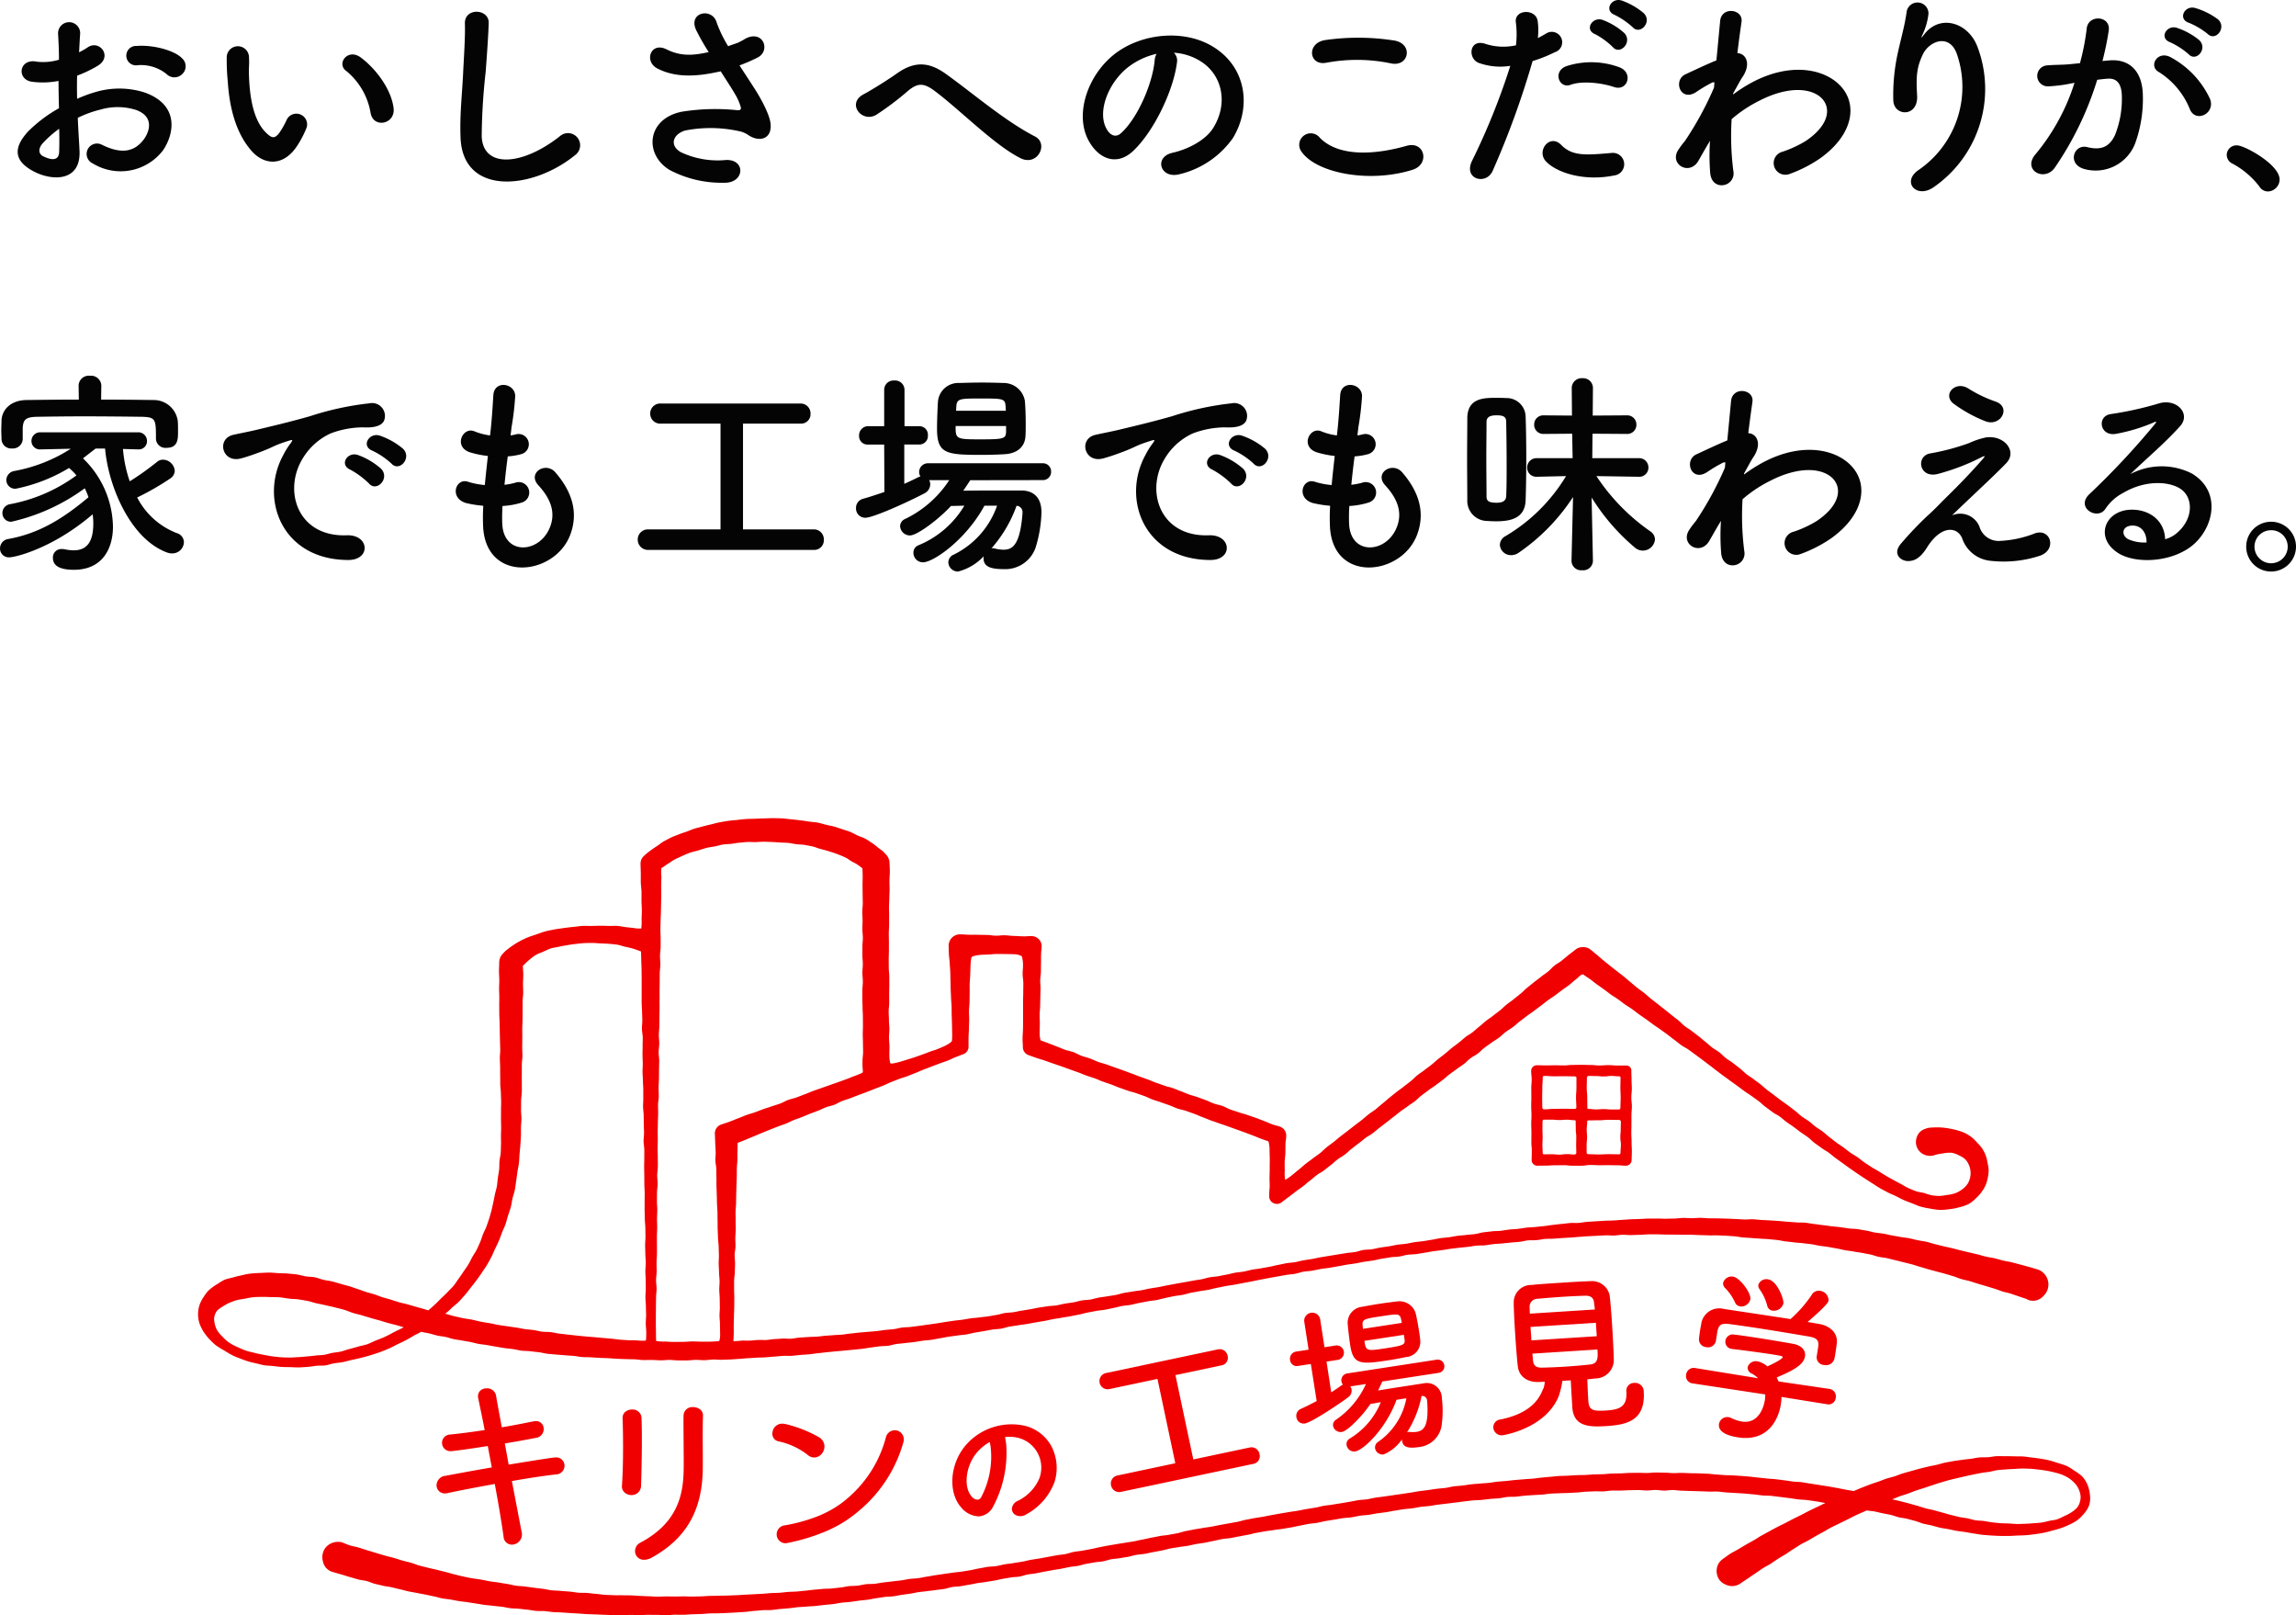
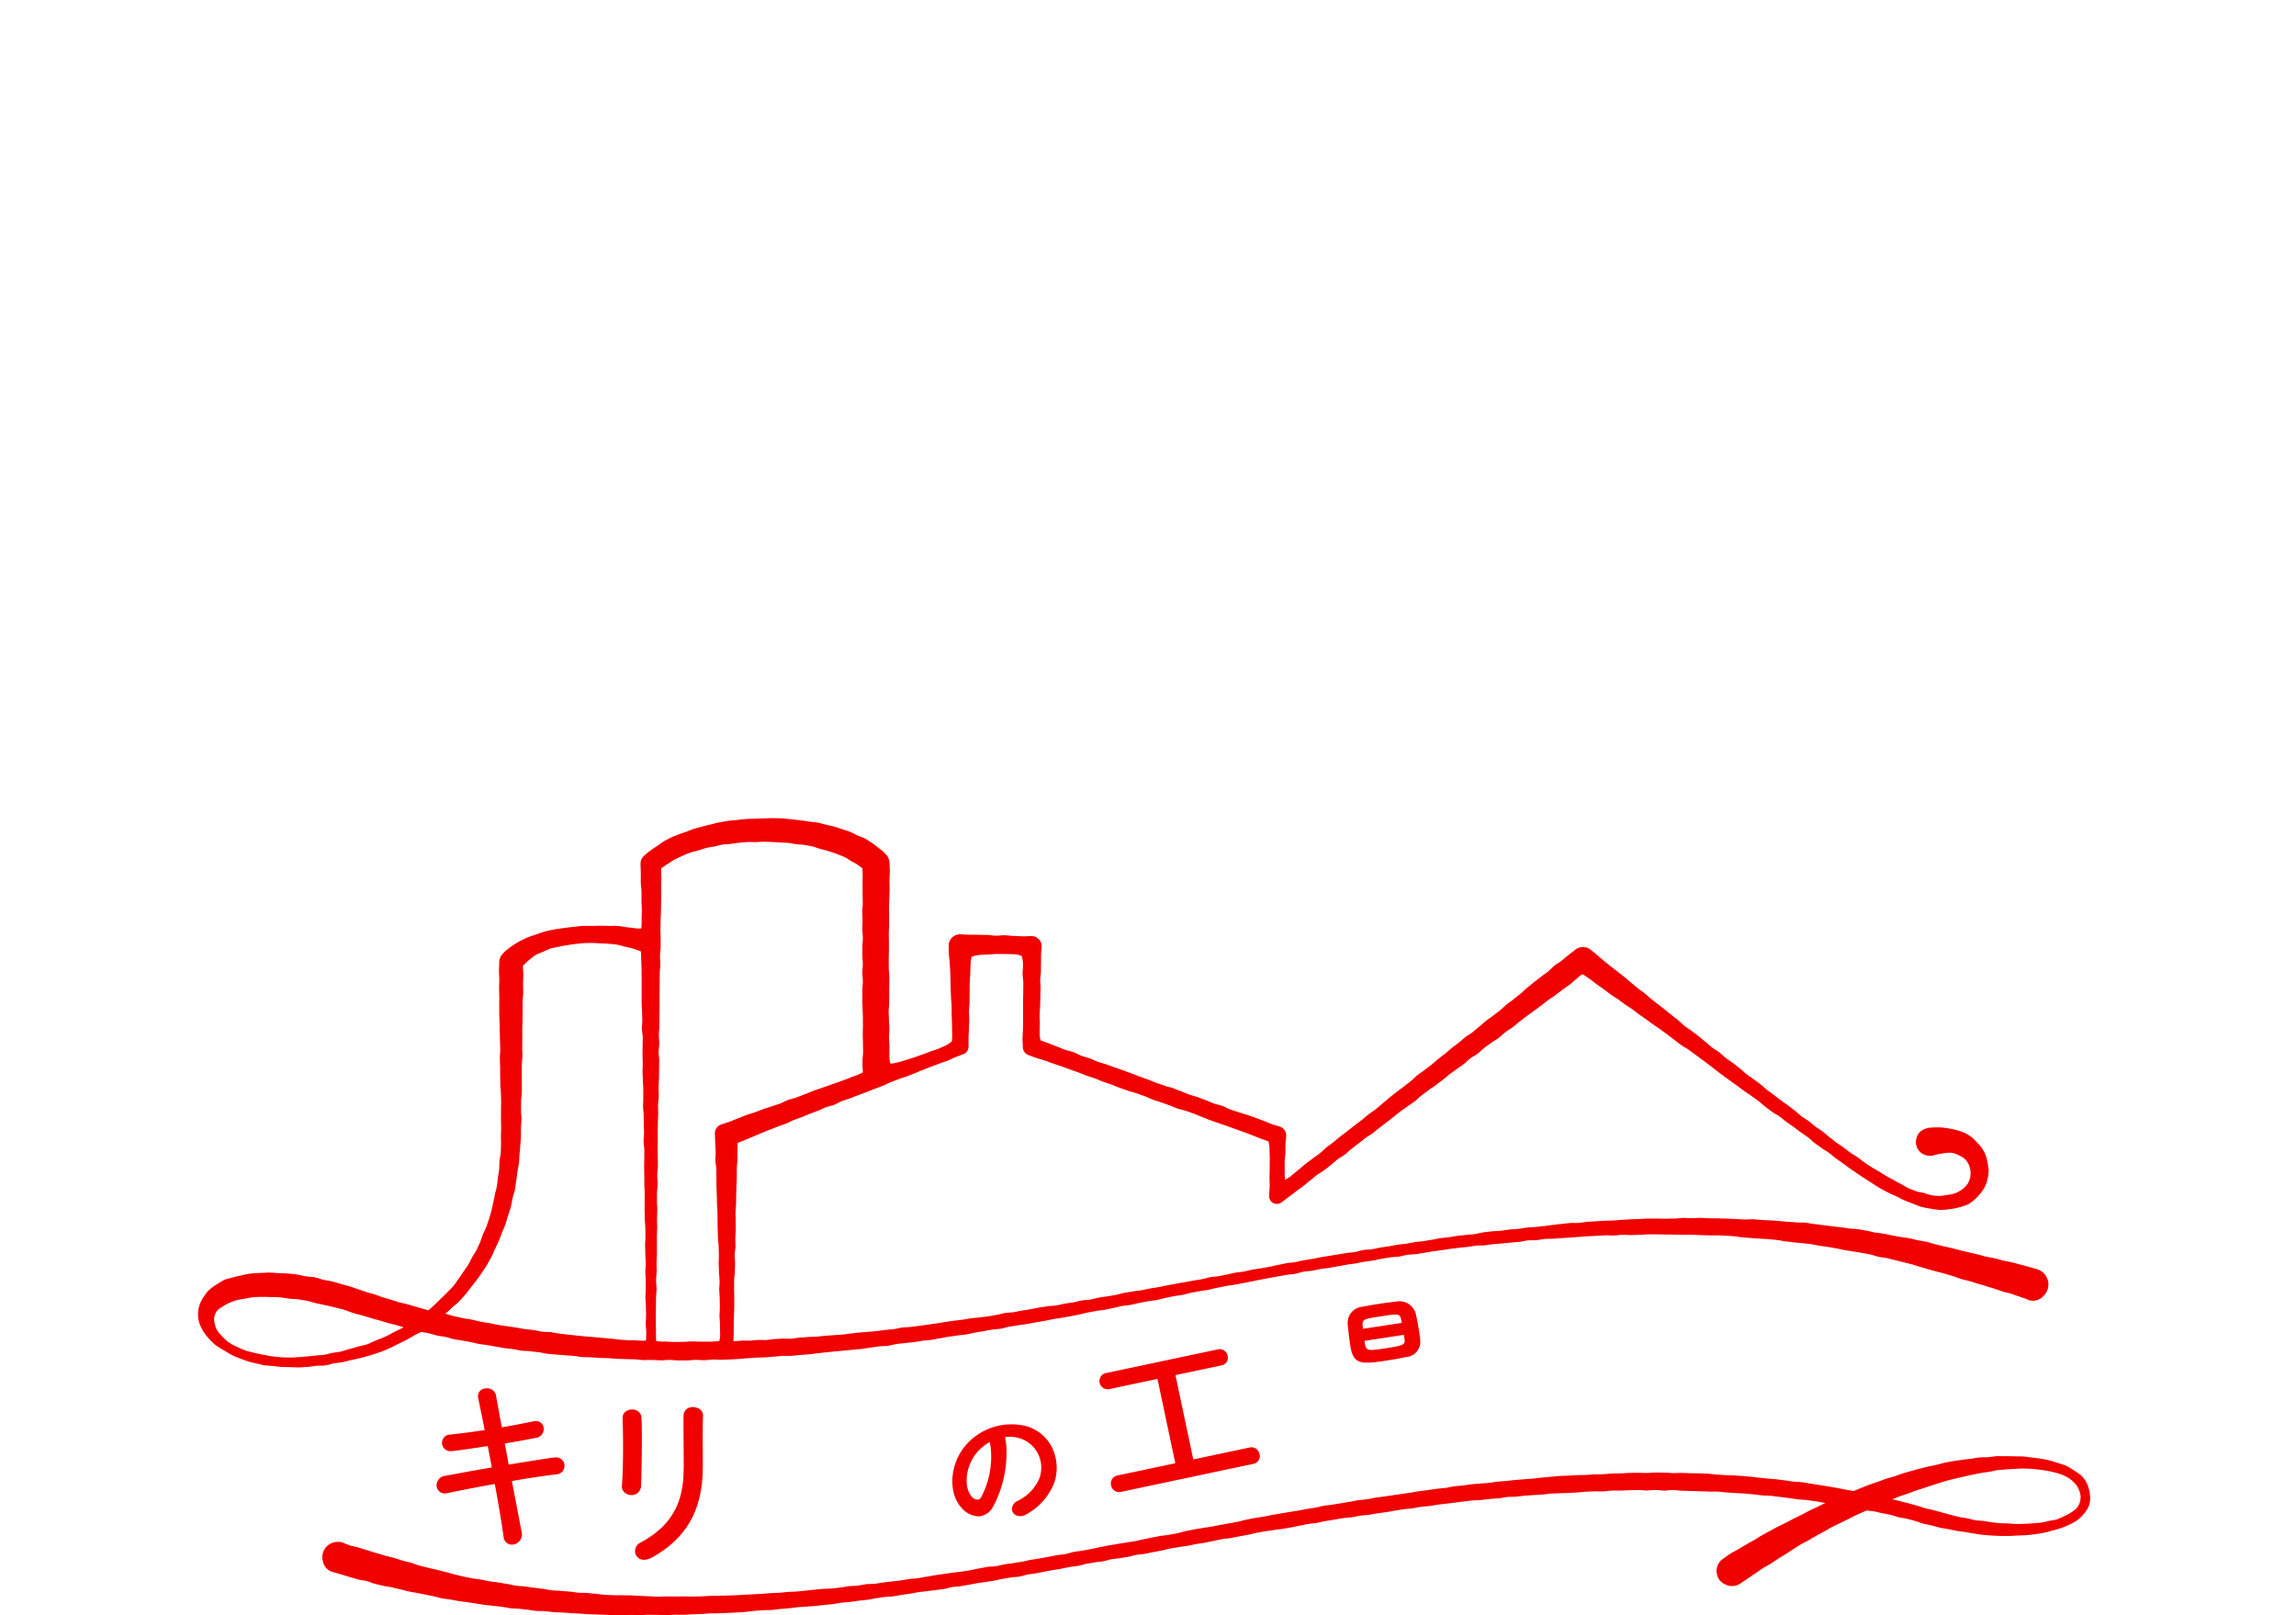
<svg xmlns="http://www.w3.org/2000/svg" width="314.18" height="220.952">
  <g fill="#f00000">
    <path d="M76.139 201.694a1.186 1.186 0 001.108-1.249 1.136 1.136 0 00-1.2-1.071l-.069.006a2.344 2.344 0 00-.305.022c-1.685.24-3.98.614-6 .948l-.069.011-.528-2.9.073-.011c1.394-.223 2.727-.474 3.871-.691l.339-.064a1.208 1.208 0 001.034-1.315 1.034 1.034 0 00-1.071-.973 1.635 1.635 0 00-.318.033l-.791.156c-1.057.21-2.254.449-3.481.645l-.069.01-.315-1.72c-.2-1.075-.368-1.99-.474-2.642a1.232 1.232 0 00-1.279-.963 1.223 1.223 0 00-.965.411 1.153 1.153 0 00-.18 1c.067.336.15.726.24 1.164.181.865.4 1.91.62 3.059l.013.074-.073.01c-1.788.27-3.309.466-4.644.6a1.137 1.137 0 00-1.12 1.153 1.137 1.137 0 001.153 1.121l.1-.006a2.021 2.021 0 00.239-.015c1.265-.141 2.715-.365 4.25-.6l.521-.081.012.068c.151.833.319 1.713.488 2.6l.049.26-.072.012c-2.4.41-4.67.834-6.237 1.129a1.335 1.335 0 00-1.25 1.387 1.113 1.113 0 001.151 1.025 1.65 1.65 0 00.335-.036c1.428-.313 3.466-.708 6.412-1.242l.07-.012.013.07c.495 2.67.938 5.333 1.186 7.121a1.137 1.137 0 001.137 1.107 1.274 1.274 0 00.305-.037 1.4 1.4 0 001.037-1.688l-.009-.033c-.17-.853-.379-1.974-.626-3.251l-.707-3.691.071-.012c2.3-.406 4.498-.73 6.025-.899zm9.252 2.405a1.391 1.391 0 00.994.427h.019a1.282 1.282 0 001.317-1.246v-.029c.083-2.294.163-6.833.063-9.288a1.2 1.2 0 00-1.253-1.14h-.045a1.388 1.388 0 00-1 .388 1.076 1.076 0 00-.293.8c.1 2.686.1 6.717-.088 9.228a1.108 1.108 0 00.286.86zm10.523-11.189a1.517 1.517 0 00-1.075-.413 1.184 1.184 0 00-1.3 1.061q0 .044-.006.088c-.015 1.035 0 2.363.009 3.689s.025 2.666.009 3.7c-.052 3.412-.792 7.26-5.889 9.982a1.294 1.294 0 00-.731 1.461 1.2 1.2 0 001.214.9 2.238 2.238 0 001.068-.313c4.657-2.584 6.866-6.4 6.951-12.02.013-.88.008-1.884 0-2.916-.009-1.529-.018-3.109.033-4.44a1.043 1.043 0 00-.283-.779zm43.331 12.418a1.293 1.293 0 00-.779 1.055.969.969 0 00.484.86 1.462 1.462 0 001.491-.084 8.394 8.394 0 003.864-4.434 6.457 6.457 0 00-.443-4.9 5.694 5.694 0 00-3.507-2.748 8.294 8.294 0 00-8.22 2.647c-2.166 2.547-2.44 6.445-.6 8.5a3.252 3.252 0 002.324 1.213 1.314 1.314 0 00.172-.008 2.393 2.393 0 001.809-1.22 15.6 15.6 0 001.866-8.316.138.138 0 000-.048 1.532 1.532 0 00-.016-.19l-.009-.077a1.068 1.068 0 00-.022-.19q-.053-.426-.134-.8a5 5 0 012.12.2 4.207 4.207 0 012.615 5.344 7.43 7.43 0 01-.056.153 6.076 6.076 0 01-2.959 3.043zm-4.99-.489a.629.629 0 01-.474.317 1.031 1.031 0 01-.792-.407c-1.137-1.208-.895-3.98.51-5.82a6.416 6.416 0 011.93-1.66c.04.159.08.356.119.586a11.846 11.846 0 01-1.3 6.985zm17.779-1.634a1.138 1.138 0 001.34.889l.064-.015 18.071-3.823a1.067 1.067 0 00.861-1.239l-.02-.088a1.108 1.108 0 00-1.263-.927l-.052.009-7.747 1.64-2.442-11.538 6.294-1.332a1.042 1.042 0 00.868-1.191.991.991 0 00-.023-.108 1.1 1.1 0 00-1.269-.9l-.042.008-15.259 3.228a1.123 1.123 0 00-.958 1.267 1.123 1.123 0 001.267.957 1.089 1.089 0 00.154-.032l6.508-1.377 2.441 11.538-7.866 1.665a1.124 1.124 0 00-.945 1.279l.018.09zm37.877-17.107a43.227 43.227 0 002.491-.454 2.094 2.094 0 001.949-2.228c0-.034-.006-.068-.009-.1-.034-.379-.095-.8-.163-1.22-.133-.864-.3-1.772-.481-2.51a2.329 2.329 0 00-2.534-1.55c-.753.095-1.55.19-2.369.315-.8.122-1.611.271-2.4.416a2.206 2.206 0 00-1.976 2.408c.082.853.2 1.931.34 2.843.408 2.662 1.369 2.662 5.152 2.08zm2.285-2.887c.095.752-.109.853-2.633 1.241-2.619.4-2.649.358-2.861-1.022l5.4-.827zm-3.163-3.152c2.385-.365 2.528-.364 2.711.517l.083.393-5.328.817-.034-.379c-.1-.94.159-.983 2.567-1.348z" />
-     <path d="M196.871 187.805a.91.91 0 00.762-1.039.91.91 0 00-1.038-.762l-12.2 1.875a.948.948 0 00-.844 1.041l.006.045a.847.847 0 00.212.446 2.474 2.474 0 00-.284.163c-.408.3-.844.584-1.322.9l-.645-4.207 1.611-.247a1 1 0 00.747-1.194 1 1 0 00-1.047-.77l-1.589.245-.6-3.881a1.1 1.1 0 00-1.331-.814 1.1 1.1 0 00-.843 1.147l.6 3.881-1.731.265a.988.988 0 00-.807 1.142l.007.033a.912.912 0 001.006.8c.032 0 .064-.009.1-.016l1.73-.266.8 5.069a42.79 42.79 0 01-2.157 1.072 1.017 1.017 0 00-.617 1.124 1 1 0 001.1.882c.021 0 .041 0 .062-.009.842-.129 4.3-2.382 5.891-3.559a1.137 1.137 0 00.5-1.082.983.983 0 00-.185-.426l2.15-.329a11.8 11.8 0 01-4.107 4.887.87.87 0 00-.4.826 1.068 1.068 0 001.206.844c.8-.122 2.861-2.257 3.911-3.829.444-.068.931-.167 1.422-.242a10.345 10.345 0 01-4.265 4.983.853.853 0 00-.416.878 1.033 1.033 0 001.171.873h.015c1.121-.172 4.232-3.136 5.641-7.061l1.355-.208a9.307 9.307 0 01-3.849 5.949.91.91 0 00-.436.9 1.032 1.032 0 001.2.821 5.758 5.758 0 002.484-2.055.645.645 0 00.009.213c.128.842.81 1.073 2.306.843a3.485 3.485 0 003.086-2.818 14.154 14.154 0 00.05-3.886 2.056 2.056 0 00-2.486-2.012l-1.706.262c-1.5.229-3.179.487-4.531.718.2-.413.4-.826.575-1.232zm-2.339 3.158a.679.679 0 01.746.606.566.566 0 010 .069 1.163 1.163 0 00.018.117c.249 3.507-.562 3.986-1.474 4.126a4.371 4.371 0 01-.883.015 1.024 1.024 0 00-.241-.01c-.07.01-.114.042-.16.049a14.248 14.248 0 001.989-4.971zm16.547-.781c-.819 2.066-2.7 3.371-5.739 4a1.075 1.075 0 00-1 1.13 1.148 1.148 0 001.254 1.032h.02s5.788-.839 7.661-5.3a11.682 11.682 0 00.519-2.147c.385-.021.77-.041 1.148-.066.059 1.275.173 3.048.21 3.686.169 2.619 2.24 2.724 4.624 2.572 2.692-.175 5.408-.654 5.15-4.713a1.184 1.184 0 00-1.164-1.2 1.113 1.113 0 00-.169.009 1.051 1.051 0 00-1.051 1.049 1.007 1.007 0 00.009.131c.135 2.12-.979 2.477-2.8 2.593-2.027.133-2.331-.157-2.418-1.459a126.33 126.33 0 01-.128-2.807c.4-.027.8-.1 1.2-.122a2.528 2.528 0 002.424-2.586c-.028-1.16-.115-2.907-.227-4.632a91.047 91.047 0 00-.332-4.1 2.456 2.456 0 00-2.59-1.99c-1.209.035-2.7.126-4.137.221-1.461.095-2.878.181-3.959.3a2.386 2.386 0 00-2.45 2.321v.154c.011.923.089 2.559.2 4.231.106 1.653.241 3.349.354 4.387.132 1.338 1.209 2.242 2.909 2.18l.786-.036a3.743 3.743 0 01-.165.89 1.017 1.017 0 00-.139.272zm-1.774-11.4a1.086 1.086 0 011.043-1.109c.989-.084 2.356-.2 3.679-.284a89.987 89.987 0 012.929-.137c.78 0 1.108.332 1.172.948.017.259.086.588.105.938l-8.892.569c-.024-.353-.019-.661-.036-.924zm.128 2.742l8.947-.569.117 1.84-8.942.569zm1.543 5.568c-.686.016-1.127-.214-1.2-.967-.018-.284-.063-.588-.083-.948l8.9-.569c.064 1.065.124 1.938-1.006 2.055a77.132 77.132 0 01-6.607.429zm-99.564 12.294a1.388 1.388 0 001.137-.647 1.484 1.484 0 00-.374-2.065 17.211 17.211 0 00-4.654-1.854 1.889 1.889 0 00-.461-.06 1.326 1.326 0 00-1.36 1.223 1.042 1.042 0 00.845 1.194 9.832 9.832 0 013.973 1.849 1.381 1.381 0 00.894.36zm-4.029 11.725h.095a1.245 1.245 0 00.245-.025 27.382 27.382 0 005.2-1.565 18.107 18.107 0 002.48-1.272c.351-.213.733-.474 1.167-.8.344-.254.7-.538 1.081-.865a18.819 18.819 0 005.984-9.35 1.276 1.276 0 00-.134-.959 1.229 1.229 0 00-.758-.581 1.218 1.218 0 00-.21-.035h-.1a1.259 1.259 0 00-1.208.965 16.433 16.433 0 01-5.068 8.184 13.8 13.8 0 01-1.936 1.449 16.066 16.066 0 01-2.157 1.1 22.873 22.873 0 01-4.815 1.333 1.232 1.232 0 00-.948 1.443 1.214 1.214 0 001.082.978zm130.977-16.645a5.271 5.271 0 01-1.5-.5 1.161 1.161 0 00-1.547.548 1.189 1.189 0 00-.09.272c-.143.911.758 1.555 2.583 1.842 4.066.638 5.544-2.385 5.876-4.487a7.543 7.543 0 00.095-1.043l6.255 1.006a.983.983 0 001.152-.779.949.949 0 00.013-.091 1.028 1.028 0 00-.791-1.22c-.023 0-.045-.009-.067-.012l-6.972-1.023a5.712 5.712 0 00-.25-.542c2.308-.978 3.7-1.742 3.875-2.886.115-.725-.34-1.49-1.668-1.722-1.07-.19-2.772-.482-4.477-.752-1.239-.19-2.5-.391-3.512-.5a1.02 1.02 0 00-1.223.765l-.009.046a.987.987 0 00.812 1.136.817.817 0 00.084.01l.047.008c1.646.19 3.919.5 5.413.731.537.083.982.154 1.232.218.163.026.249.087.235.18-.045.284-1.422.948-2.085 1.252a2.973 2.973 0 00-1.305-.683 1.173 1.173 0 00-1.392.786.872.872 0 00.58.881 3.941 3.941 0 01.853.637l-8.635-1.4a1.048 1.048 0 00-1.211.854.565.565 0 00-.009.056 1.016 1.016 0 00.818 1.183c.031.006.063.01.1.013l9.911 1.509a4.488 4.488 0 01-.055.8c-.028.188-.521 3.317-3.136 2.907z" />
-     <path d="M248.977 181.126c-.537-.084-1.095-.2-1.632-.284 1.137-.971 2.8-2.454 2.866-2.9a1.3 1.3 0 00-1.152-1.354 1.1 1.1 0 00-1.169.583 17.623 17.623 0 01-2.878 3.278c-2.055-.323-9.094-1.38-9.094-1.38a2.5 2.5 0 00-3.086 1.813c-.055.351-.141.744-.2 1.137-.059.373-.095.728-.138 1.031a1.07 1.07 0 00.892 1.224l.064.009a1.106 1.106 0 001.343-.8l.009-.039v-.024l.213-1.354c.2-.807.46-1.1 1.749-.923 1.452.2 3.091.437 4.749.7 2.032.319 4.13.672 6 .989.954.174 1.442.417 1.288 1.4l-.2 1.285a.1.1 0 01-.008.046 1.051 1.051 0 00.929 1.159l.085.006a1.176 1.176 0 001.4-.833c.06-.23.107-.534.158-.861.07-.444.148-.934.175-1.266.177-1.454-.991-2.398-2.363-2.642z" />
-     <path d="M237.401 178.131a1.033 1.033 0 00.256.379 1.065 1.065 0 001 .16 1.3 1.3 0 00.858-.938c.134-.834-1.437-2.938-2.343-3.087a1.213 1.213 0 00-1.379.83.836.836 0 00.211.669 6.832 6.832 0 011.397 1.987zm5.138 1.161a1.355 1.355 0 001.5-.983c.088-.548-.853-3.092-2.066-3.287a1.16 1.16 0 00-1.364.735.837.837 0 00.13.559 6.741 6.741 0 011.079 2.275.854.854 0 00.721.701z" />
    <path d="M45.704 186.505c.4-.065.8-.095 1.2-.169s.784-.2 1.178-.284c.442-.1.89-.184 1.332-.3s.877-.236 1.315-.364c.437-.149.878-.271 1.3-.43s.853-.336 1.273-.517c.379-.156.725-.372 1.094-.545s.736-.343 1.1-.531.705-.4 1.059-.607.726-.355 1.073-.569c.372.087.746.141 1.118.226s.737.211 1.111.294.758.106 1.137.19.735.221 1.111.3.758.111 1.137.185.758.125 1.131.2.743.19 1.12.259.758.095 1.137.159.784.146 1.177.209.785.138 1.179.2.792.083 1.187.14.782.162 1.176.215.8.031 1.194.081.791.095 1.187.138.783.167 1.179.209.793.069 1.189.109.8.056 1.192.095.794.052 1.192.086.789.129 1.186.159.8.01 1.2.038.8.05 1.193.075.8.023 1.193.045.794.063 1.192.082.8.028 1.193.043.8.015 1.194.027.794.095 1.192.1.8-.017 1.2-.01.8.042 1.193.047.786-.054 1.186-.054.8.065 1.194.064.8 0 1.2 0 .8-.064 1.193-.07.8.048 1.2.041.8-.078 1.193-.089.8.046 1.2.032.8-.027 1.194-.042.794-.059 1.193-.077.793-.076 1.191-.095.8-.05 1.193-.073.8-.018 1.194-.044.792-.076 1.19-.1.792-.073 1.19-.1.8.022 1.2-.009.792-.082 1.188-.116.8-.053 1.2-.089.8-.111 1.2-.148.8-.095 1.2-.136.8-.077 1.2-.117.8-.066 1.2-.108.8-.071 1.2-.116.8-.073 1.2-.119.792-.129 1.191-.177.794-.115 1.193-.164.8-.031 1.2-.082.784-.19 1.181-.246.8-.074 1.2-.128.8-.077 1.2-.133.792-.128 1.189-.185.8-.069 1.2-.128.789-.152 1.186-.211.788-.155 1.185-.214.8-.1 1.193-.165.8-.077 1.2-.139.782-.189 1.178-.254l1.188-.2c.4-.065.789-.148 1.185-.214s.8-.057 1.2-.124.777-.22 1.172-.284.794-.114 1.189-.182.8-.107 1.191-.176.789-.145 1.185-.214.791-.134 1.187-.2.785-.172 1.18-.243.792-.121 1.188-.194.792-.127 1.187-.2.786-.159 1.18-.232.779-.2 1.173-.277l1.183-.223c.394-.075.8-.095 1.193-.165s.786-.167 1.179-.241.78-.2 1.173-.271.8-.082 1.2-.158.781-.19 1.175-.263.789-.149 1.182-.226.8-.095 1.192-.17.779-.2 1.172-.279.785-.172 1.179-.246.8-.107 1.19-.183.775-.213 1.17-.29.79-.139 1.185-.214.8-.111 1.189-.19.779-.2 1.173-.271.786-.163 1.18-.238.8-.109 1.189-.183.788-.152 1.183-.226.788-.151 1.182-.225.785-.168 1.179-.241.789-.15 1.183-.223.789-.142 1.184-.214.79-.137 1.186-.209.8-.082 1.194-.154.776-.22 1.17-.29.8-.071 1.2-.141.786-.166 1.18-.234.8-.095 1.193-.161.789-.142 1.185-.209.788-.152 1.184-.218.8-.105 1.191-.17.786-.164 1.181-.227.8-.106 1.192-.168.783-.184 1.179-.245.792-.126 1.188-.19.8-.05 1.2-.109.783-.19 1.18-.245.8-.043 1.2-.095.777-.136 1.167-.19.774-.149 1.165-.2.783-.095 1.173-.15.778-.128 1.169-.179.783-.095 1.173-.143.786-.073 1.176-.12.779-.124 1.17-.169.793 0 1.185-.045.779-.125 1.171-.167.787-.048 1.179-.088.784-.082 1.176-.121.785-.066 1.177-.1.777-.163 1.169-.2.791 0 1.184-.034.78-.134 1.173-.164.789-.009 1.183-.037.786-.06 1.179-.086.786-.046 1.18-.07.783-.069 1.175-.095.784-.062 1.176-.082l1.178-.058c.393-.019.785-.046 1.177-.063s.788.037 1.18.024.784-.095 1.176-.1.788.048 1.18.039.785-.03 1.178-.037.786-.06 1.179-.064.786 0 1.179 0 .786.028 1.179.029.786.009 1.179.013.786.009 1.179.016.786-.013 1.179 0 .786.036 1.178.047.785.019 1.178.035.787-.015 1.18 0 .786.03 1.178.051.783.052 1.173.079.776.129 1.168.158.782.046 1.173.079.782.049 1.172.083.784.034 1.173.072.78.077 1.169.118.772.15 1.161.19.779.087 1.167.135.783.058 1.171.109.777.086 1.164.141.767.155 1.153.214.775.095 1.161.16.769.141 1.154.207.758.172 1.147.24.775.1 1.16.175.773.117 1.157.19.769.142 1.151.221.749.235 1.131.317.779.1 1.159.19.758.19 1.137.28.758.19 1.137.284.758.179 1.137.284.745.237 1.121.342.746.225 1.122.332.758.2 1.131.306.758.19 1.131.3.752.222 1.128.335.736.284 1.113.393.767.175 1.143.284.747.24 1.122.351.753.222 1.127.335.751.226 1.124.341.739.267 1.112.386.767.173 1.137.3.741.251 1.11.379.745.244 1.111.379c.047.017.089.082.138.095a1.921 1.921 0 002.1-.555 2.172 2.172 0 00.049-3.072 2.165 2.165 0 00-.966-.578c-.385-.109-.766-.228-1.151-.332s-.77-.213-1.155-.313-.772-.208-1.16-.305-.788-.143-1.175-.237-.772-.215-1.16-.308-.79-.134-1.178-.226-.769-.218-1.155-.31-.778-.178-1.166-.271-.774-.18-1.159-.276-.77-.207-1.158-.3-.779-.172-1.169-.264-.775-.19-1.166-.284-.767-.24-1.157-.326-.792-.127-1.184-.209-.778-.19-1.17-.271-.8-.1-1.189-.176-.789-.137-1.182-.209-.781-.177-1.175-.244-.794-.095-1.188-.161-.778-.2-1.173-.261-.787-.142-1.183-.2-.8-.036-1.2-.095-.79-.118-1.187-.171-.8-.08-1.193-.128-.792-.109-1.188-.155-.792-.111-1.189-.154-.789-.137-1.187-.176-.8 0-1.2-.038-.8-.055-1.193-.084-.793-.081-1.191-.108-.8-.055-1.193-.079-.8-.042-1.194-.062-.794-.081-1.192-.095-.8.042-1.2.027-.8-.049-1.194-.063-.8-.042-1.194-.051-.8-.028-1.192-.036-.8 0-1.193-.009-.8-.061-1.192-.063-.8.046-1.193.046-.8-.04-1.192-.037-.794.081-1.192.085-.794.017-1.192.025-.8-.031-1.193-.022-.8-.01-1.193 0-.794.045-1.191.06-.8.022-1.192.039-.793.057-1.19.077-.792.063-1.189.085-.8.015-1.192.039-.794.045-1.19.072-.794.045-1.19.074-.789.117-1.185.148-.8-.016-1.194.017-.789.095-1.184.126-.787.095-1.182.134-.785.121-1.179.16-.789.082-1.183.121-.792.043-1.187.085-.784.126-1.177.17-.792.05-1.187.095-.784.12-1.177.168-.8.025-1.189.074-.788.086-1.181.136-.774.19-1.168.243-.791.064-1.184.117-.791.065-1.184.119-.781.14-1.174.194-.79.073-1.183.128-.778.159-1.17.215-.781.137-1.173.193-.789.081-1.181.139-.776.156-1.167.216-.789.071-1.18.133-.776.156-1.167.218-.785.106-1.174.17-.773.172-1.164.235-.8.035-1.187.1-.765.221-1.154.284-.789.075-1.179.14-.781.125-1.171.19-.78.125-1.17.19-.781.127-1.17.193-.774.166-1.164.233-.783.117-1.172.184-.771.182-1.16.252-.79.075-1.179.145-.774.165-1.164.235-.771.185-1.16.255-.779.136-1.168.208-.785.109-1.173.179-.769.19-1.158.262-.789.083-1.178.154-.771.19-1.159.258-.776.154-1.166.226-.789.077-1.178.149-.767.206-1.155.277-.783.115-1.172.19l-1.167.211c-.389.071-.779.136-1.168.207s-.777.148-1.166.22-.774.164-1.163.234-.783.118-1.171.19-.773.168-1.163.238-.786.095-1.174.167-.782.118-1.171.19-.766.21-1.154.284-.78.125-1.17.19-.782.108-1.17.176-.766.2-1.154.266-.79.056-1.179.123-.766.2-1.154.262-.781.111-1.17.177-.771.173-1.159.24-.791.053-1.18.117-.781.111-1.17.174-.772.161-1.162.225-.777.131-1.167.19-.773.158-1.163.22-.789.053-1.179.115-.767.2-1.156.26-.776.141-1.166.2-.786.083-1.174.142-.788.066-1.177.124-.777.135-1.167.19-.785.086-1.174.141-.779.118-1.169.172-.778.136-1.168.19-.78.113-1.171.164-.78.116-1.171.167-.782.095-1.173.149-.789.038-1.181.085-.772.172-1.165.219-.786.068-1.177.113-.781.115-1.173.157-.786.062-1.178.1-.786.064-1.178.1-.784.095-1.175.129-.781.115-1.173.151-.788.042-1.18.075-.786.053-1.18.086-.783.1-1.175.122-.789.023-1.182.051-.786.054-1.18.081c-.339.024-.714.122-1.118.146-.358.022-.739-.036-1.128-.014-.368.02-.746.046-1.125.066s-.752.105-1.125.123-.766-.022-1.13 0c-.4.018-.773.07-1.126.085-.42.019-.8-.014-1.128 0a9.9 9.9 0 01-1.123.081c0-.033.036-.459.048-1.179.006-.333-.012-.73 0-1.18.007-.359.026-.758.033-1.178.007-.37.027-.758.035-1.173.007-.379 0-.77.011-1.176.008-.379-.037-.774-.029-1.178.008-.385 0-.778 0-1.179.007-.386.082-.779.095-1.177s.029-.781.037-1.177-.066-.786-.059-1.181.109-.783.116-1.177-.028-.79-.021-1.184.049-.789.057-1.18-.024-.791-.016-1.182-.018-.793-.009-1.183.063-.793.07-1.182.009-.8.017-1.183c.009-.4.026-.8.034-1.182.009-.408.035-.8.044-1.18.009-.414 0-.809.012-1.181.009-.425.063-.818.072-1.177.011-.449 0-.844.012-1.177.023-.718.014-1.142.029-1.173s.417-.162 1.1-.443c.307-.128.673-.284 1.092-.453.335-.136.695-.3 1.092-.462.345-.137.71-.293 1.1-.446.351-.139.717-.284 1.1-.432.354-.14.733-.256 1.11-.4.358-.141.7-.342 1.079-.49.359-.141.737-.261 1.112-.408s.721-.306 1.095-.451.735-.275 1.108-.42.716-.324 1.086-.469.768-.2 1.137-.341.7-.37 1.07-.513.758-.242 1.125-.385.739-.284 1.108-.427.745-.273 1.113-.416.739-.292 1.107-.434.743-.284 1.108-.426.722-.338 1.087-.481.742-.293 1.106-.434.765-.244 1.127-.379c.379-.147.746-.3 1.108-.435.379-.148.739-.319 1.1-.459l1.107-.426c.39-.151.758-.284 1.111-.42.4-.154.779-.268 1.116-.4.423-.163.775-.353 1.086-.474.705-.272.553-.21 1.1-.426a1.088 1.088 0 00.7-1.035c0-.607-.008-.467 0-1.217 0-.352.045-.764.052-1.22.006-.379.027-.789.036-1.219.008-.393-.036-.8-.027-1.222s.064-.812.074-1.222.007-.821.017-1.224c.01-.418-.009-.83 0-1.224.012-.43.059-.84.074-1.221.017-.457.023-.871.043-1.224a6.4 6.4 0 01.129-1.208c.062-.131.495-.257 1.105-.331.338-.042.739-.032 1.162-.056.372-.021.766-.07 1.16-.077s.79 0 1.166.009c.424.009.825 0 1.166.027a2.239 2.239 0 011.131.269 4.1 4.1 0 01.163 1.231c.014.355-.058.776-.05 1.241.007.384.095.8.095 1.231 0 .4-.011.815-.011 1.239 0 .408-.025.824-.027 1.24s0 .831 0 1.24v1.242c0 .437 0 .853-.009 1.241-.006.462-.051.882-.056 1.239-.011.758.037.62.035 1.238a1.189 1.189 0 00.777 1.147c.569.2.407.148 1.132.4.318.114.712.209 1.145.364.345.122.724.26 1.137.4.356.127.739.247 1.137.39.362.128.737.271 1.13.41.365.129.74.266 1.129.4.368.131.733.3 1.119.437.371.132.758.244 1.137.379s.733.312 1.116.448.758.255 1.137.391.739.305 1.12.441.753.264 1.133.4.775.208 1.154.343.758.263 1.137.4.735.335 1.114.474.769.24 1.147.379.758.263 1.137.4.745.314 1.12.449.791.19 1.166.321l1.137.406c.385.137.746.318 1.118.452s.758.307 1.124.441c.388.139.771.265 1.137.4.39.141.775.26 1.137.391.392.142.771.276 1.133.407l1.137.408c.408.148.781.3 1.124.424.431.158.8.323 1.115.442.692.26 1.1.379 1.126.407a4.229 4.229 0 01.148 1.232c.011.367.026.793.031 1.247 0 .4-.012.826-.01 1.251s-.023.853-.023 1.252c0 .455.026.882.023 1.25a11.966 11.966 0 00-.068 1.249 1.046 1.046 0 00.228.69 1.084 1.084 0 001.5.146c.474-.367.474-.364.955-.726l.953-.728c.474-.363.492-.344.97-.707s.452-.4.931-.758.457-.392.934-.758.528-.3 1.006-.663.474-.371.948-.734.444-.41.923-.773.522-.305 1-.668.437-.413.913-.776.468-.379.948-.737.474-.379.948-.74.524-.3 1-.663.46-.388.937-.752.474-.372.953-.736.474-.379.948-.74.469-.379.948-.744.5-.335.983-.7.508-.327.987-.692.432-.428.912-.793.487-.358.969-.725.51-.328.991-.694.483-.357.963-.719.444-.406.923-.767.491-.344.97-.705.5-.331.983-.694.43-.425.91-.787.531-.294 1.01-.657.43-.428.911-.791.495-.341.974-.7.521-.31 1-.673.444-.413.926-.777.512-.324 1-.686.444-.4.922-.758.474-.369.948-.726.493-.34.973-.7l.958-.715c.48-.358.468-.373.948-.733s.51-.32.989-.68.474-.362.956-.719.49-.345.97-.7.444-.409.926-.769.414-.5.975-.717c.322.226.674.448.994.674s.617.487.937.713.64.456.959.682.623.479.942.707.663.419.984.647.627.474.948.7.663.424.981.652.629.483.953.714.654.45.976.68.637.474.959.705.659.444.98.675.643.463.964.7.625.49.948.723.621.5.941.729.7.391 1.016.625l.958.7c.48.352.474.357.955.709s.469.365.948.716.461.372.937.722.467.365.948.715.483.348.963.7.483.344.963.695.474.354.954.706.506.318.986.671.485.344.965.7.435.414.915.766.474.358.957.712.533.284 1.012.632.455.389.935.741.5.333.98.686.474.365.956.717c.322.233.663.444.983.679s.587.545.907.78.647.463.968.7.68.417 1 .652.612.51.935.744.648.462.973.694.641.474.968.7.656.455.986.68.678.457 1.02.68.685.444 1.032.663.683.449 1.036.658.72.388 1.079.584.748.331 1.115.513.72.379 1.1.547.758.306 1.137.451.752.321 1.146.443a12.694 12.694 0 001.3.271 10.457 10.457 0 001.317.181 8.644 8.644 0 001.327-.095 7.566 7.566 0 001.3-.248 6.211 6.211 0 001.377-.474 5.432 5.432 0 001.124-.926 4.807 4.807 0 00.663-.771 4.337 4.337 0 00.8-1.876 5.837 5.837 0 00.124-1.034 5.617 5.617 0 00-.16-1.026 5.214 5.214 0 00-.244-1.008 5.443 5.443 0 00-.486-.943 5.8 5.8 0 00-.69-.8 6.083 6.083 0 00-.753-.746 6.067 6.067 0 00-.883-.552 7.278 7.278 0 00-.974-.36 8.944 8.944 0 00-1.006-.235 9.7 9.7 0 00-1.448-.19 12.152 12.152 0 00-1.462.042 1.889 1.889 0 00-.523.138 1.921 1.921 0 00-.847.516 1.948 1.948 0 00-.435.9 1.876 1.876 0 001.424 2.238c.028.007.055.011.083.016a1.887 1.887 0 00.989-.057 6.088 6.088 0 011.149-.234 4.877 4.877 0 011.173-.095 3.334 3.334 0 011.1.4 2.572 2.572 0 01.891.609 2.9 2.9 0 01.506.966 2.809 2.809 0 01-.243 2.206 2.966 2.966 0 01-.814.848 3.567 3.567 0 01-1.043.549 5.143 5.143 0 01-1.028.2 6.226 6.226 0 01-1.043.134 7.78 7.78 0 01-1.049-.095 9.089 9.089 0 01-1.008-.306c-.365-.095-.758-.119-1.114-.246s-.706-.277-1.055-.427-.656-.379-1-.554-.668-.353-1-.536-.685-.368-1.021-.569-.663-.408-.991-.614-.684-.379-1.01-.589-.654-.422-.976-.641-.621-.491-.948-.717-.678-.407-1-.636-.623-.484-.942-.717-.659-.437-.976-.671-.619-.492-.934-.728-.6-.517-.916-.758-.663-.431-.98-.669-.6-.513-.918-.751-.675-.422-.991-.663-.593-.529-.909-.769-.628-.483-.948-.723-.651-.453-.967-.694-.633-.474-.948-.718-.638-.474-.948-.713-.6-.526-.91-.768-.64-.469-.953-.711-.663-.442-.973-.684-.582-.543-.9-.786l-.938-.73c-.313-.244-.663-.436-.978-.68s-.581-.544-.893-.788-.677-.421-.989-.663-.6-.522-.911-.766-.6-.515-.916-.758-.632-.479-.948-.723-.668-.433-.98-.68-.569-.555-.882-.8-.627-.484-.937-.732-.616-.5-.926-.745-.625-.489-.934-.736-.629-.483-.938-.732-.6-.523-.9-.772c-.284-.226-.626-.441-.961-.711-.3-.24-.6-.506-.918-.767-.305-.246-.6-.518-.916-.772s-.635-.492-.948-.741-.649-.494-.948-.739l-.934-.758c-.348-.284-.644-.563-.911-.781-.569-.461-.453-.385-.922-.748a1.644 1.644 0 00-1.022-.264 1.576 1.576 0 00-.968.362c-.468.379-.48.362-.948.739s-.458.388-.924.758-.522.307-.989.682-.417.442-.885.818-.5.342-.963.718-.484.355-.953.733l-.938.758c-.469.379-.425.43-.893.807s-.474.379-.94.753-.493.351-.963.728-.437.42-.909.8-.481.36-.948.734-.5.336-.968.709-.446.4-.916.773-.45.4-.922.772-.522.308-.991.681-.453.4-.923.77-.487.354-.958.729-.448.4-.918.775-.479.365-.948.739-.447.407-.92.782-.49.354-.962.73-.379.237-.978.714c-.268.213-.543.522-.9.808-.291.231-.617.474-.957.742-.3.238-.638.463-.97.726-.305.242-.62.5-.948.758-.308.245-.6.525-.927.783-.31.246-.606.524-.927.78s-.663.453-.988.707-.614.524-.933.777-.649.483-.967.734-.644.5-.961.75-.649.489-.965.738-.625.524-.938.772-.663.483-.972.731-.6.569-.907.811c-.328.26-.674.474-.98.715-.334.263-.67.491-.97.727-.342.268-.634.553-.927.781-.365.284-.668.561-.94.771a6.283 6.283 0 01-.967.663 5.249 5.249 0 01-.053-1.188c0-.366-.02-.789-.009-1.232.009-.4.079-.824.095-1.232.012-.441 0-.865.016-1.232.024-.719.095-.609.1-1.222a1.289 1.289 0 00-.831-1.165c-.569-.2-.425-.095-1.147-.352-.318-.114-.68-.295-1.112-.45-.345-.123-.716-.284-1.123-.427-.355-.127-.738-.246-1.137-.389-.361-.13-.758-.214-1.148-.354-.364-.131-.749-.24-1.137-.379-.366-.132-.713-.351-1.1-.49-.369-.133-.772-.19-1.156-.329s-.728-.322-1.11-.46-.746-.279-1.127-.415-.768-.221-1.148-.358-.737-.305-1.115-.441-.741-.3-1.12-.434-.777-.2-1.154-.338-.758-.267-1.137-.4-.744-.3-1.12-.439l-1.133-.409c-.379-.136-.753-.289-1.127-.424s-.758-.284-1.129-.418-.758-.265-1.137-.4-.758-.273-1.137-.407-.782-.224-1.151-.357c-.388-.14-.746-.331-1.115-.464-.39-.141-.785-.23-1.15-.363-.391-.142-.737-.366-1.1-.5-.4-.145-.806-.2-1.16-.33-.407-.149-.772-.317-1.115-.443-.43-.159-.8-.313-1.118-.431-.685-.256-1.092-.4-1.123-.419a3.767 3.767 0 01-.118-1.165c-.007-.335.019-.732.019-1.171 0-.365-.029-.758-.027-1.173 0-.379.063-.768.068-1.17.006-.385.02-.777.027-1.173s.02-.785.028-1.174-.051-.792-.043-1.176c.009-.4.088-.8.095-1.174.01-.416 0-.811.012-1.175.012-.44 0-.838.011-1.173.021-.726.063-.585.078-1.17a1.337 1.337 0 00-.4-.948 1.374 1.374 0 00-.938-.412c-.618-.013-.62.044-1.232.029s-.617-.039-1.232-.053-.616-.074-1.232-.088-.62.063-1.239.05-.615-.08-1.232-.095-.619-.01-1.238-.025-.621.006-1.24-.008-.621-.051-1.24-.056a1.612 1.612 0 00-1.092.5 1.582 1.582 0 00-.411 1.118c.023.589.007.448.039 1.177.015.336.088.732.107 1.172.016.365.058.758.076 1.175.016.379.014.771.029 1.176.016.386.011.781.027 1.179s.035.787.049 1.179.063.792.076 1.179c.014.4 0 .8.014 1.18.013.417.028.812.037 1.18.011.443.018.842.023 1.181a8.994 8.994 0 01-.027 1.174c-.03.135-.373.4-.916.669-.294.147-.654.291-1.043.456-.329.141-.709.224-1.078.369-.347.136-.705.271-1.065.4s-.723.259-1.077.379c-.379.128-.744.234-1.087.339-.4.124-.77.246-1.088.325-.611.151-1 .222-1.079.126a4.284 4.284 0 01-.131-1.162c-.011-.335.022-.735.013-1.188-.007-.362-.058-.758-.064-1.185 0-.372.056-.769.052-1.183 0-.379-.056-.774-.057-1.184 0-.379-.037-.779-.038-1.185 0-.387.075-.783.074-1.187s-.007-.786-.007-1.187.017-.786.018-1.186v-1.187c0-.398-.072-.79-.07-1.187s-.009-.8-.008-1.192.023-.794.025-1.188 0-.8 0-1.189-.016-.8-.014-1.19.043-.8.045-1.191-.006-.8 0-1.191c0-.408-.022-.806-.018-1.192 0-.41.039-.807.043-1.188 0-.417.035-.814.038-1.188 0-.427-.022-.825-.018-1.187 0-.452.045-.853.048-1.186a12.093 12.093 0 00-.041-1.217 1.7 1.7 0 00-.379-1.115s-.352-.4-.523-.556-.346-.243-.507-.379c-.32-.248-.618-.523-.948-.733s-.643-.438-.976-.621-.725-.277-1.07-.442-.658-.356-1-.493-.708-.233-1.06-.351-.7-.246-1.059-.346-.726-.162-1.086-.247c-.4-.095-.793-.227-1.2-.306s-.821-.089-1.226-.151-.812-.128-1.22-.173-.816-.105-1.226-.136-.818-.109-1.232-.126-.825-.024-1.232-.029-.824.028-1.232.035-.818.029-1.232.047-.82.008-1.232.039-.816.081-1.224.125-.819.067-1.224.127-.809.136-1.213.209-.8.2-1.2.29-.8.19-1.193.3c-.352.095-.71.174-1.06.284s-.68.268-1.025.392-.7.224-1.034.365-.689.25-1.021.41-.663.338-1 .519-.612.427-.927.635-.634.418-.948.652a8.412 8.412 0 00-.98.826 1.423 1.423 0 00-.379.986c.011.632.017.5.035 1.264.009.369-.008.8 0 1.263.009.4.082.829.095 1.266.009.422 0 .853 0 1.273.008.438.043.868.048 1.271.006.465-.032.9-.031 1.266a7.781 7.781 0 01-.045 1.252 4.694 4.694 0 01-1.068-.069l-1.064-.121c-.356-.043-.719-.125-1.068-.158-.4-.037-.77.006-1.076 0-.42-.007-.838-.03-1.256-.03s-.835.022-1.254.031-.838-.03-1.257-.006-.83.095-1.249.135-.853.089-1.28.152-.853.106-1.276.19-.845.154-1.265.263-.813.274-1.224.413-.86.271-1.278.45a11.8 11.8 0 00-1.22.6 12.156 12.156 0 00-1.2.79c-.19.16-.406.294-.6.482-.095.087-.379.4-.435.467s-.172.255-.173.256a1.8 1.8 0 00-.2.859c0 .4-.033.79-.029 1.186s.039.79.043 1.186-.034.791-.029 1.187.027.791.03 1.186-.014.791-.009 1.188 0 .79.008 1.186.042.79.046 1.186.016.79.021 1.186.021.79.027 1.186.028.79.034 1.186-.06.791-.054 1.187.034.79.04 1.186 0 .791.009 1.187 0 .79.009 1.186.079.789.084 1.185.032.79.037 1.186-.022.791-.017 1.187-.01.79-.006 1.186.022.771.023 1.154-.021.771-.027 1.153.026.771.01 1.155-.016.771-.039 1.154-.139.758-.172 1.145-.006.772-.049 1.154-.118.758-.172 1.137-.07.768-.135 1.148-.194.746-.27 1.124-.139.747-.227 1.117-.153.746-.253 1.113-.2.734-.317 1.1-.242.722-.37 1.08-.325.69-.466 1.043-.235.725-.39 1.072-.307.7-.474 1.036-.4.648-.585.981-.338.68-.535 1.006c-.207.342-.446.663-.67.994s-.441.663-.68.985-.441.672-.7.979-.558.575-.829.87-.569.555-.858.837-.557.569-.853.839-.589.544-.9.8c-.292-.076-.579-.174-.87-.252s-.579-.166-.869-.246c-.379-.105-.758-.219-1.137-.329s-.774-.171-1.152-.284-.753-.238-1.129-.357-.758-.208-1.137-.328-.737-.284-1.114-.4-.758-.2-1.137-.324-.739-.268-1.116-.387-.742-.269-1.124-.379-.758-.206-1.144-.316-.793-.238-1.2-.34-.818-.138-1.222-.231-.79-.264-1.2-.345-.83-.063-1.239-.131-.806-.2-1.217-.258-.824-.084-1.232-.123-.825-.031-1.241-.053-.825-.074-1.24-.076-.825.029-1.242.045c-.484.021-.974.042-1.464.1s-.953.19-1.438.293c-.335.073-.663.158-1 .259a9.29 9.29 0 00-1.007.27 7.616 7.616 0 00-.9.532 7.314 7.314 0 00-1.363 1 5.147 5.147 0 00-.545.726 5.06 5.06 0 00-.458.78 3.82 3.82 0 00-.343 1.156 4.345 4.345 0 00.022 1.209 3.984 3.984 0 00.379 1.146 5.276 5.276 0 00.534.88 6.585 6.585 0 00.658.794q.358.372.753.709a11.452 11.452 0 001.207.758q.6.387 1.232.714c.337.156.685.284 1.029.414s.692.267 1.043.372.718.183 1.078.264.718.19 1.081.252.739.057 1.107.095c.4.046.8.1 1.2.13s.808.026 1.212.033.808.047 1.212.038.807-.046 1.211-.071.8-.11 1.2-.151.814 0 1.214-.05.797-.22 1.197-.285zm44.044-6.614c0-.372.009-.771.011-1.193 0-.379.011-.777.015-1.193 0-.379.067-.78.071-1.192 0-.386-.073-.785-.069-1.194 0-.388.076-.786.081-1.194 0-.39-.02-.789-.016-1.2 0-.39.05-.789.055-1.2s0-.791 0-1.2-.01-.792-.006-1.2.035-.792.039-1.2-.027-.793-.022-1.2.029-.794.035-1.2-.05-.792-.045-1.193 0-.793.009-1.194.08-.792.084-1.193-.062-.8-.057-1.2.082-.794.088-1.2-.013-.8-.009-1.2-.029-.8-.024-1.2.019-.794.024-1.193-.016-.8-.01-1.2.016-.8.021-1.2.034-.8.039-1.2-.021-.8-.016-1.2.095-.8.1-1.2-.029-.8-.024-1.2.045-.8.049-1.2l.011-1.2c.004-.4.019-.8.024-1.2s-.082-.806-.076-1.206.076-.8.082-1.2-.06-.8-.055-1.2.062-.8.066-1.2l.012-1.2c.004-.4.016-.8.021-1.2s-.009-.8 0-1.2-.006-.8 0-1.2l.017-1.2c.005-.4 0-.806.006-1.2s.081-.806.085-1.2-.054-.808-.049-1.2.082-.806.086-1.2c.006-.408 0-.807 0-1.2 0-.41-.036-.81-.031-1.2.006-.412.022-.813.027-1.2 0-.415.041-.816.045-1.2.006-.418.017-.818.023-1.2l.018-1.2c.006-.434-.016-.833-.01-1.2.006-.461.027-.861.031-1.194a5.224 5.224 0 010-1.192c.077-.062.172-.095.244-.148.243-.172.482-.351.748-.507s.506-.363.786-.508.562-.267.844-.4c.386-.174.772-.358 1.173-.505s.822-.224 1.232-.347.808-.266 1.223-.37c.361-.086.734-.122 1.1-.194s.721-.2 1.09-.254.746-.045 1.116-.089.735-.124 1.108-.156.741-.079 1.114-.095.746.018 1.119.01.746-.05 1.118-.047.742.024 1.114.036.741.045 1.112.068.744.019 1.113.055.733.13 1.1.178.747.034 1.112.095.734.129 1.1.208.706.24 1.064.336c.406.105.811.207 1.206.334s.8.249 1.186.4.782.308 1.152.493c.269.136.5.335.758.482s.544.269.786.438.474.336.687.511c0 0 .036.447.039 1.2 0 .337-.019.737-.017 1.193 0 .364.01.758.012 1.19 0 .379.017.771.019 1.188 0 .379-.067.778-.065 1.188 0 .385.037.783.038 1.19 0 .389-.027.786-.026 1.191s.063.788.063 1.192-.062.79-.061 1.191 0 .792 0 1.192.057.793.058 1.192-.06.8-.059 1.2.061.8.062 1.193-.067.8-.066 1.194 0 .8 0 1.2.027.8.028 1.2.041.807.042 1.2c0 .41.01.809.01 1.2 0 .412-.027.812-.026 1.193 0 .419.027.818.027 1.2 0 .429.019.827.02 1.192 0 .455-.08.853-.079 1.191a11.1 11.1 0 00.021 1.191c.018.272.057.406-.041.5a10.176 10.176 0 01-1.1.457c-.319.118-.69.28-1.117.437-.347.128-.726.264-1.132.41-.358.132-.743.253-1.137.4-.365.134-.749.257-1.137.4-.369.135-.758.257-1.137.4s-.738.308-1.12.447-.746.29-1.124.428-.781.211-1.16.349-.732.363-1.108.5-.773.246-1.147.379-.777.248-1.147.379c-.39.141-.758.293-1.128.426-.4.144-.791.24-1.151.37-.406.148-.773.318-1.121.444-.43.155-.8.327-1.12.444-.713.259-.569.183-1.137.391a1.293 1.293 0 00-.954 1.439c.017.588.016.426.042 1.174.011.332.043.727.058 1.176.012.358-.051.758-.037 1.178.011.369.112.758.125 1.168.012.379 0 .768.015 1.174.012.379-.007.772.006 1.175.012.379.03.774.043 1.174.012.385.016.779.028 1.176s.053.779.064 1.176 0 .781.013 1.176 0 .784.016 1.178.036.785.047 1.179.078.785.089 1.177l.033 1.179c.01.391-.039.791-.029 1.18s.037.791.046 1.18.065.792.075 1.179c.009.4-.051.8-.044 1.184.009.4.053.8.061 1.18.008.408.011.8.018 1.178.007.414-.047.809-.043 1.18 0 .425.06.819.062 1.178 0 .45.02.844.015 1.175a3.157 3.157 0 01-.11 1.137c-.084 0-.553.071-1.232.081h-1.23c-.391 0-.809-.032-1.232-.029s-.828.052-1.239.055c-.428 0-.847.015-1.241.014-.457 0-.878-.046-1.239-.053a5.729 5.729 0 01-1.221-.082c-.013-.014-.026-.442-.027-1.2 0-.335-.021-.734-.019-1.2v-1.189zm-27.926-.975c.311-.289.663-.534.962-.837s.569-.63.853-.948.526-.663.792-1 .531-.663.78-1 .5-.684.734-1.043.474-.675.682-1.026.407-.714.6-1.076.332-.752.51-1.12.359-.737.522-1.114.3-.765.444-1.147.344-.747.474-1.137.227-.789.347-1.181.274-.776.379-1.172.148-.809.24-1.208.24-.779.318-1.176.111-.806.178-1.206.108-.8.165-1.206.16-.8.206-1.2.048-.811.083-1.215.082-.807.109-1.212.063-.809.081-1.214 0-.812.007-1.217.066-.811.067-1.215-.063-.82-.056-1.232.006-.818.011-1.232.088-.818.095-1.226 0-.818 0-1.232-.009-.819 0-1.232-.008-.819 0-1.232.076-.818.082-1.232-.037-.819-.03-1.232.009-.819.015-1.232-.012-.819-.007-1.232.034-.819.04-1.232 0-.818.007-1.232 0-.819 0-1.232.079-.818.082-1.232-.027-.819-.023-1.232.033-.82.033-1.236-.053-.824-.05-1.232c.057-.069.172-.116.227-.19a6.2 6.2 0 01.725-.668 6.317 6.317 0 01.853-.634c.305-.172.654-.272.977-.422.343-.143.674-.327 1.034-.442s.734-.145 1.1-.23.729-.153 1.1-.211.736-.128 1.111-.162.766-.1 1.153-.121.772-.032 1.16-.029.772.042 1.158.061.774.022 1.159.056.758.062 1.132.118.734.207 1.1.284.739.158 1.1.266.713.243 1.069.379c0 0 .022.379.034 1.143 0 .331.034.725.041 1.179.006.358.009.753.015 1.18.006.37-.006.766 0 1.184.006.379 0 .771 0 1.182.006.379-.006.773 0 1.181.006.379.048.776.055 1.181.006.385.029.778.035 1.181.006.386-.057.781-.051 1.183.006.387.1.78.109 1.181s-.023.783-.016 1.183-.021.783-.015 1.181.027.783.033 1.18-.034.785-.028 1.183.045.785.051 1.182.046.786.051 1.182-.009.787 0 1.184-.037.789-.031 1.185.076.785.082 1.179l.017 1.182c.006.4.029.788.035 1.182s-.067.791-.062 1.187.095.789.1 1.185-.012.792-.007 1.187-.022.792-.016 1.188.016.793.021 1.188 0 .793.008 1.188.039.794.044 1.188-.012.8-.008 1.189-.009.8 0 1.189.023.8.028 1.187.065.8.07 1.188l.015 1.187c.005.387-.05.8-.045 1.187s.026.8.029 1.185.056.8.06 1.182c0 .4-.061.8-.057 1.184 0 .4.045.8.049 1.184 0 .406.006.8.009 1.186 0 .408-.051.8-.048 1.185 0 .411.059.8.062 1.18 0 .417.025.811.027 1.181 0 .427-.043.821-.041 1.178 0 .453.064.847.063 1.176a9.415 9.415 0 01-.044 1.19 5.753 5.753 0 01-1.2-.018c-.335-.017-.737 0-1.189-.026-.361-.025-.758-.042-1.184-.076-.372-.03-.766-.1-1.18-.139l-1.18-.1c-.379-.036-.777-.07-1.181-.109-.386-.037-.782-.056-1.183-.095s-.784-.076-1.183-.118-.783-.087-1.18-.131-.785-.095-1.179-.138-.783-.152-1.177-.2-.8-.016-1.192-.066-.783-.168-1.173-.22-.8-.077-1.186-.131-.787-.154-1.172-.209c-.4-.059-.8-.111-1.18-.171-.4-.063-.8-.108-1.176-.172-.407-.069-.792-.164-1.162-.233-.418-.081-.843-.128-1.259-.213s-.829-.19-1.245-.284-.844-.119-1.26-.211-.831-.182-1.245-.278-.788-.237-1.2-.336a6.337 6.337 0 00.897-.797zm-18.645 6.526c-.385.046-.767.083-1.152.115s-.769.081-1.153.095-.772.059-1.158.056-.773-.006-1.16-.027-.77-.075-1.153-.116c-.424-.047-.843-.138-1.261-.214s-.839-.159-1.251-.266-.84-.181-1.241-.322-.8-.318-1.183-.5a8.286 8.286 0 01-1.1-.581 5.963 5.963 0 01-.926-.829 4.32 4.32 0 01-.722-.864 3.175 3.175 0 01-.362-1.061 1.893 1.893 0 01.373-1.645 3.32 3.32 0 01.742-.545 4.965 4.965 0 01.8-.457 8.965 8.965 0 011.079-.407c.36-.1.748-.14 1.137-.21s.748-.16 1.137-.2.766-.043 1.152-.049c.422-.008.844.01 1.269.024s.845 0 1.27.039.836.128 1.258.179.848.037 1.268.1.836.133 1.253.211.815.237 1.232.327.829.168 1.242.266.827.18 1.238.284c.426.111.853.209 1.277.332s.818.31 1.24.439.853.211 1.275.342.837.253 1.265.379c.358.112.726.2 1.087.3s.717.227 1.08.326.729.19 1.092.284.758.221 1.124.317c-.417.241-.891.44-1.319.663s-.844.462-1.285.663c-.391.18-.8.322-1.2.483s-.787.373-1.187.522c-.411.134-.845.2-1.264.326s-.834.233-1.256.345c-.373.095-.735.245-1.113.331s-.767.107-1.146.18-.75.2-1.131.261-.779.048-1.163.095zm242.795 18.981a4.478 4.478 0 00-.325-1.312 4 4 0 00-.749-1.166 6.431 6.431 0 00-1.024-.739 7.691 7.691 0 00-1.071-.663 10.406 10.406 0 00-1.194-.4c-.4-.129-.8-.267-1.206-.368s-.785-.161-1.177-.227-.792-.111-1.188-.156-.792-.118-1.19-.146-.8-.009-1.2-.021-.8-.019-1.2-.014-.8-.025-1.2-.008-.793.115-1.192.142-.8 0-1.2.034-.785.134-1.178.185-.79.081-1.183.141-.788.1-1.179.172-.784.138-1.172.217-.767.212-1.154.3-.781.147-1.166.241-.773.184-1.157.284-.766.211-1.148.319-.767.209-1.147.324-.747.276-1.124.4-.771.2-1.146.327-.744.284-1.118.412-.758.249-1.127.388-.74.284-1.111.43-.729.313-1.1.458c-.4-.078-.8-.137-1.2-.213s-.8-.164-1.2-.234-.8-.144-1.2-.21-.8-.128-1.206-.19c-.385-.063-.772-.118-1.158-.177s-.768-.139-1.154-.19-.784-.034-1.17-.084-.771-.122-1.159-.168-.772-.1-1.161-.146-.779-.059-1.168-.095-.775-.088-1.164-.123-.774-.095-1.164-.131-.778-.072-1.167-.1-.779-.051-1.168-.077-.781-.017-1.17-.041-.779-.059-1.168-.08-.778-.095-1.167-.109-.78-.035-1.17-.05-.781-.008-1.171-.021-.779-.031-1.17-.042-.8.033-1.206.027-.8-.058-1.206-.062-.8-.016-1.206-.016-.8.059-1.2.062-.8-.027-1.206-.023-.8.007-1.206.014-.8.05-1.2.062-.8.01-1.206.024-.8.071-1.2.087-.8.011-1.2.03-.8.052-1.2.074-.8.009-1.206.032-.8.043-1.2.068-.8.017-1.206.044-.8.081-1.2.11-.8.077-1.2.109-.8.107-1.2.141-.8.049-1.2.086-.8.066-1.2.1-.8.087-1.2.127-.8.063-1.2.1-.8.121-1.194.164-.8.054-1.2.095-.8.053-1.2.1-.794.118-1.193.167-.8.065-1.2.115-.789.166-1.187.217-.8.071-1.2.123-.8.119-1.193.173-.8.095-1.2.152-.791.141-1.188.2-.79.119-1.186.177-.791.111-1.187.171-.791.113-1.187.173-.794.095-1.189.156-.783.168-1.177.23-.8.057-1.2.121-.785.154-1.179.22l-1.183.2c-.394.065-.79.123-1.184.19s-.8.095-1.188.162-.779.19-1.173.253-.79.124-1.184.19-.785.155-1.178.226-.792.111-1.186.18-.789.129-1.183.2-.788.136-1.18.208-.785.158-1.178.23-.79.12-1.184.19-.785.154-1.178.226-.774.208-1.168.284-.787.14-1.18.214-.788.138-1.18.212-.785.156-1.177.231-.792.108-1.187.182-.79.125-1.183.2-.785.154-1.177.229-.771.227-1.164.3-.786.141-1.179.216-.8.085-1.19.16-.784.154-1.176.229-.781.173-1.173.246-.781.172-1.173.246-.79.12-1.184.19-.79.119-1.183.19-.789.131-1.182.2-.784.157-1.176.23-.779.179-1.172.252l-1.179.219c-.393.072-.794.095-1.187.172s-.771.226-1.164.3-.8.095-1.188.164-.786.149-1.179.22-.786.145-1.179.214-.79.121-1.184.19-.779.184-1.173.252-.79.12-1.185.19-.793.1-1.187.168-.78.181-1.174.246-.8.044-1.2.109-.786.148-1.18.211-.78.18-1.175.244-.789.129-1.183.19-.8.081-1.191.141-.792.11-1.187.169l-1.186.175c-.4.058-.787.142-1.182.2s-.786.154-1.181.209-.8.054-1.194.108-.786.149-1.182.2-.794.088-1.191.139-.793.089-1.19.139-.789.134-1.186.181-.8.014-1.193.059-.783.154-1.178.2-.8.028-1.191.07-.784.154-1.179.19-.791.089-1.187.128-.8.019-1.193.057l-1.187.108c-.4.035-.79.095-1.187.132s-.79.084-1.187.117-.8.026-1.192.056-.79.089-1.187.117-.8.019-1.193.046-.792.073-1.188.095-.794.041-1.191.062l-1.191.062c-.4.02-.792.053-1.19.07s-.794.03-1.192.045-.8.009-1.192.023-.8.014-1.193.024-.793.055-1.191.063-.8.021-1.192.027-.8-.026-1.193-.023-.8.017-1.192.017-.794-.01-1.192-.014-.8.043-1.193.038-.8-.049-1.192-.057-.794-.039-1.191-.05-.793-.054-1.191-.068-.8 0-1.192-.016-.8.009-1.193-.01-.794-.027-1.191-.05-.813-.1-1.221-.128-.812-.095-1.22-.129-.82 0-1.232-.037-.81-.117-1.217-.154-.817-.051-1.224-.095-.818-.034-1.224-.078-.806-.16-1.211-.207-.811-.095-1.218-.148-.809-.113-1.214-.167-.819-.049-1.224-.108-.8-.175-1.2-.237-.807-.13-1.21-.2-.812-.095-1.214-.168-.8-.163-1.2-.236-.812-.1-1.213-.179a61.025 61.025 0 01-1.206-.247c-.389-.084-.786-.19-1.2-.29-.391-.095-.781-.223-1.187-.322s-.791-.2-1.193-.3-.8-.17-1.194-.275-.8-.194-1.193-.3-.777-.284-1.172-.393-.8-.194-1.194-.305-.788-.255-1.176-.367-.809-.19-1.193-.305c-.406-.119-.8-.24-1.18-.352-.411-.122-.8-.245-1.177-.358-.42-.127-.81-.261-1.173-.372-.442-.135-.853-.19-1.2-.294-.553-.172-.935-.374-1.15-.441a2.26 2.26 0 00-2.069.54 2.1 2.1 0 00-.541.948 2.045 2.045 0 000 1.079 1.873 1.873 0 001.435 1.516c.379.109.758.22 1.137.327s.749.24 1.128.343.753.226 1.137.328.781.119 1.161.218.739.284 1.12.379.766.177 1.148.27.779.118 1.162.208.764.19 1.147.274.758.2 1.146.284.774.136 1.16.216.772.144 1.157.22.767.172 1.153.244.758.208 1.147.278.781.095 1.169.162.772.151 1.16.211.779.095 1.169.154.773.122 1.16.181.773.129 1.161.182.78.076 1.169.126.779.079 1.168.125.771.154 1.16.2.784.033 1.173.075.778.088 1.167.128.775.124 1.165.162.785 0 1.174.029.776.106 1.166.136.782.027 1.172.053.779.056 1.17.079.78.048 1.17.069.78.064 1.17.081.781.026 1.172.039.78.041 1.171.05.8.038 1.206.047.8 0 1.206 0 .8-.029 1.206-.026.8.012 1.206.014.8-.03 1.206-.031.8.014 1.206.01.8.05 1.206.045.8-.062 1.2-.069.8.017 1.206.007.8-.053 1.2-.066.8-.023 1.206-.038.8-.066 1.2-.083.8 0 1.206-.016.8-.027 1.2-.049.8-.041 1.2-.065.8-.048 1.2-.075.8-.105 1.2-.134.8-.074 1.2-.1.807.009 1.206-.025.8-.106 1.2-.14.8-.063 1.2-.1.8-.106 1.2-.144.8-.044 1.2-.084.8-.042 1.2-.084.8-.095 1.2-.138.8-.07 1.2-.117.792-.147 1.19-.194.8-.06 1.2-.109.8-.116 1.194-.168.8-.079 1.2-.132.789-.155 1.187-.21.768-.119 1.152-.17.779-.033 1.163-.085.764-.147 1.148-.2.769-.106 1.153-.161.758-.155 1.147-.21.772-.078 1.156-.136.772-.084 1.156-.143.771-.089 1.154-.149.752-.21 1.137-.271.777-.053 1.16-.115.758-.14 1.147-.2.758-.155 1.144-.219.771-.095 1.153-.16.767-.12 1.15-.185.758-.174 1.137-.239l1.147-.194c.379-.066.778-.051 1.16-.118s.75-.214 1.131-.284.771-.095 1.151-.165.758-.156 1.137-.226l1.144-.207c.379-.069.766-.118 1.147-.19s.758-.162 1.137-.232.772-.095 1.153-.16.751-.207 1.132-.276.765-.128 1.146-.2.774-.076 1.155-.145.749-.211 1.131-.284.772-.076 1.154-.146.766-.121 1.147-.19.752-.2 1.133-.266.774-.073 1.155-.142.781-.165 1.173-.237.785-.151 1.177-.223.774-.2 1.167-.277.791-.114 1.184-.19.793-.095 1.187-.172.78-.173 1.173-.245.792-.108 1.185-.181.78-.172 1.173-.243.779-.177 1.172-.248.8-.078 1.19-.149.783-.156 1.175-.227.786-.147 1.178-.218.776-.2 1.169-.268l1.18-.206c.393-.069.792-.1 1.187-.171s.793-.095 1.187-.162l1.181-.2c.393-.066.78-.171 1.173-.238s.782-.167 1.175-.232.794-.088 1.188-.153.779-.182 1.172-.247.789-.123 1.183-.19.786-.14 1.18-.2.8-.059 1.193-.12.783-.161 1.177-.222.8-.064 1.193-.123.786-.144 1.18-.2.791-.1 1.187-.158.785-.154 1.179-.209.787-.139 1.182-.19.8-.072 1.191-.126.783-.146 1.177-.2.792-.069 1.187-.12.785-.134 1.18-.183.79-.095 1.185-.142.789-.1 1.184-.148.789-.106 1.184-.151.79-.095 1.187-.135.8-.027 1.192-.069.79-.095 1.187-.135.793-.049 1.189-.088.786-.146 1.181-.182.8-.008 1.194-.043.789-.1 1.187-.134.793-.049 1.19-.08.794-.04 1.191-.069.789-.107 1.186-.134.8-.027 1.193-.051.8-.015 1.192-.037l1.191-.065c.4-.021.792-.089 1.189-.108s.794-.034 1.192-.05.8.023 1.193.009.792-.1 1.19-.113.8.008 1.193 0 .8-.043 1.193-.049.8-.021 1.192-.025.8.063 1.193.061.8-.069 1.193-.069.8.082 1.192.086.8-.082 1.193-.077.793.081 1.191.089.818.028 1.232.041.819.022 1.232.037.819.023 1.232.043.822-.02 1.232 0 .815.095 1.224.124.819.042 1.232.07.819.045 1.226.076.816.077 1.224.112.812.108 1.221.146.821.02 1.232.062.813.1 1.22.148.812.106 1.219.154.81.125 1.217.176.821.039 1.226.095.811.118 1.216.175c.438.061.861.159 1.3.226-.362.163-.716.345-1.094.522q-.543.256-1.1.529c-.363.176-.718.379-1.088.563s-.732.357-1.1.544-.725.379-1.088.569-.739.355-1.1.547-.726.386-1.081.58-.725.4-1.078.59-.7.444-1.049.641c-.366.208-.726.4-1.069.6-.368.213-.719.424-1.055.625-.372.222-.744.4-1.069.6-.379.235-.7.495-1 .7a2.086 2.086 0 00-.726.8 2.122 2.122 0 00.181 2.107 2.054 2.054 0 00.867.651 2.008 2.008 0 002.057-.19c.332-.234.678-.449 1.012-.68s.67-.458 1.007-.686.668-.463 1.007-.687.717-.388 1.059-.608.668-.462 1.011-.68.7-.417 1.043-.631.67-.461 1.018-.671.679-.45 1.028-.656.73-.362 1.081-.569.7-.415 1.053-.614.711-.393 1.067-.588.7-.415 1.059-.6.735-.349 1.1-.535.732-.353 1.1-.534.72-.379 1.087-.551c.5-.239 1.007-.443 1.511-.672.354.071.713.076 1.067.145s.705.161 1.057.239c.379.075.765.14 1.137.225s.74.237 1.116.328.77.115 1.145.211.747.2 1.122.3.726.27 1.1.366.758.154 1.137.247.746.211 1.126.3.766.122 1.148.2.774.167 1.164.238.786.1 1.176.163.778.148 1.171.2.782.139 1.176.175.79.069 1.186.095.791.044 1.188.056.793.008 1.189.006.791-.041 1.187-.055.8-.017 1.2-.049.8-.082 1.2-.134.792-.115 1.187-.19.776-.19 1.166-.292.813-.208 1.218-.348a10.213 10.213 0 001.169-.485 6.89 6.89 0 001.106-.622 5.871 5.871 0 00.9-.892 3.479 3.479 0 00.719-1.218 3.317 3.317 0 00.07-1.41zm-1.352 1.02a2.287 2.287 0 01-.4.811 4.2 4.2 0 01-.822.663 6.177 6.177 0 01-.934.484 8.671 8.671 0 01-.962.444c-.336.1-.7.131-1.043.2-.364.078-.726.19-1.1.241s-.745.063-1.118.095-.745.058-1.12.071-.747.03-1.121.029-.758-.053-1.137-.071-.758-.008-1.137-.038-.758-.074-1.13-.116-.746-.13-1.121-.183-.758-.038-1.137-.1-.735-.19-1.107-.264-.753-.1-1.122-.181-.734-.19-1.1-.273c-.385-.095-.767-.218-1.156-.32s-.767-.21-1.153-.317-.784-.162-1.17-.27-.758-.245-1.147-.351-.77-.221-1.157-.325-.776-.2-1.165-.3-.744-.171-1.137-.262c.36-.144.68-.284 1.043-.421s.741-.228 1.106-.362.72-.284 1.087-.412.739-.233 1.108-.354.734-.25 1.1-.365.734-.252 1.106-.359.741-.228 1.115-.33.758-.181 1.131-.274.758-.178 1.133-.264.758-.17 1.137-.247.758-.155 1.137-.224.743-.1 1.115-.159.733-.18 1.106-.227.75-.062 1.123-.095.751-.047 1.125-.066.752-.055 1.126-.056.753.017 1.127.033.748.074 1.12.113.743.095 1.114.157c.346.064.694.135 1.035.227a9.282 9.282 0 011.019.3 6.356 6.356 0 01.948.481 4.317 4.317 0 01.8.685 2.553 2.553 0 01.523.758 3.146 3.146 0 01.284.908 2.1 2.1 0 01-.08.878z" />
-     <path d="M223.229 150.137c0-.611.066-.611.066-1.223s-.038-.613-.038-1.225-.027-.613-.027-1.225a.676.676 0 00-.654-.7h-1.273c-.608 0-.608-.053-1.217-.053s-.61.043-1.221.043-.609-.063-1.219-.063-.61-.023-1.22-.023-.611.016-1.223.016-.609.065-1.22.065-.611-.017-1.223-.017-.613.016-1.225.016-.613-.022-1.225-.022a.777.777 0 00-.789.737c0 .607.069.607.069 1.217s-.053.607-.053 1.217.009.61.009 1.221-.02.609-.02 1.219.038.61.038 1.221-.032.61-.032 1.222.027.609.027 1.22-.009.611-.009 1.223.058.613.058 1.225-.017.613-.017 1.225a.766.766 0 00.719.794c.607 0 .607-.012 1.217-.012s.608-.043 1.217-.043.61-.012 1.221-.012.609.067 1.22.067h1.22c.611 0 .611-.095 1.223-.095s.609.03 1.22.03.611-.006 1.223-.006.613.015 1.225.015.613.056 1.225.056a.793.793 0 00.751-.793c0-.607.026-.607.026-1.217s-.034-.608-.034-1.217-.038-.61-.038-1.221.018-.609.018-1.219v-1.221c0-.61.057-.61.057-1.222s-.072-.61-.072-1.22zm-7.529 7.582a.244.244 0 01-.239.217c-.523 0-.523-.052-1.043-.052s-.524.069-1.048.069-.526-.052-1.051-.052-.526.008-1.051.008c-.115 0-.171-.075-.171-.19 0-.535-.038-.535-.038-1.07s.032-.535.032-1.073-.027-.537-.027-1.074.009-.537.009-1.075c0-.115.079-.259.19-.259h1.042c.519 0 .524.054 1.048.054s.526-.042 1.051-.042.526.063 1.051.063c.115 0 .157.064.157.18 0 .535.017.535.017 1.07s.065.535.065 1.073-.016.536-.016 1.075.018.539.018 1.078zm.015-8.928c0 .68-.054.68-.054 1.359s.043.679.043 1.359c0 .121-.134.19-.255.19-.694 0-.694-.023-1.389-.023s-.7.016-1.391.016-.7.065-1.39.065a.262.262 0 01-.235-.252c0-.679-.016-.679-.016-1.357s.022-.68.022-1.359.052-.68.052-1.359c0-.122.056-.246.177-.246.694 0 .694.052 1.389.052s.7-.008 1.391-.008.695.019 1.39.019c.121 0 .27.061.27.183-.001.68-.004.68-.004 1.361zm1.431-1.36a.257.257 0 01.232-.247c.521 0 .521.021 1.043.021s.522.053 1.042.053.523-.069 1.043-.069.523.052 1.043.052a.18.18 0 01.2.162.261.261 0 010 .027c0 .68-.019.68-.019 1.359s.037.68.037 1.361-.031.68-.031 1.362c0 .12-.065.266-.19.266h-1.042c-.521 0-.521-.053-1.043-.053s-.523.042-1.042.042-.522-.063-1.043-.063c-.12 0-.167-.069-.167-.19 0-.68-.016-.68-.016-1.359s-.065-.68-.065-1.362.02-.685.02-1.367zm4.653 9.21c0 .535-.052.535-.052 1.068a.19.19 0 01-.177.2h-.017c-.695 0-.695-.019-1.389-.019s-.7.038-1.39.038-.7-.032-1.391-.032c-.121 0-.27-.067-.27-.19v-1.064c0-.533.054-.533.054-1.066s-.043-.535-.043-1.068.063-.534.063-1.067c0-.122.07-.17.19-.17.695 0 .695-.017 1.389-.017s.7-.064 1.39-.064.7.016 1.391.016a.262.262 0 01.251.235c0 .532-.022.532-.022 1.063s-.052.534-.052 1.067.076.531.076 1.064z" />
  </g>
  <g data-name="マスクグループ 499">
-     <path d="M10.879 20.545c.239 4.274-3.586 4.214-6.037 3.019-3.557-1.734-2.571-3.856-.987-5.589a19.238 19.238 0 014.215-3.169c-.029-1.256-.06-2.541-.06-3.736a11.259 11.259 0 01-3.586.12c-2.212-.27-1.853-3.259.628-2.752A7.462 7.462 0 008.07 8.17c0-1.405-.06-2.361-.119-3.5a1.513 1.513 0 113.018-.029c-.06.658-.09 1.614-.149 2.51a8.974 8.974 0 001.2-.686c1.614-1.076 3.437 1.285 1.345 2.539a17.188 17.188 0 01-2.811 1.345 57.586 57.586 0 000 3.169 18.4 18.4 0 012.511-.927 11.462 11.462 0 016.636.031c4.931 1.7 4.124 5.738 2.6 7.95a7.3 7.3 0 01-9.594 1.793 1.425 1.425 0 111.285-2.539c2.332 1.134 4.244 1.165 5.679-.749.718-.956 1.554-3.078-1.046-4.034a8.361 8.361 0 00-4.843-.06 15.154 15.154 0 00-3.137 1.135c.055 1.587.175 3.142.234 4.427zm-5.024-.957c-.627.689-.627 1.465.06 1.793 1.285.628 2.152.539 2.181-.626a52.46 52.46 0 000-3.139 14.771 14.771 0 00-2.241 1.972zm16.95-9.445a5.571 5.571 0 00-3.945-1.225 1.329 1.329 0 11-.15-2.631c2.152-.179 5.14.568 6.217 1.7a1.453 1.453 0 01.028 2.127 1.508 1.508 0 01-2.15.029zm11.748 10.643c-2.152-2.331-3.138-5.8-3.378-9.565a29.731 29.731 0 01-.15-3.318 1.525 1.525 0 113.049-.031c.06 1.166-.059 1.225 0 2.6.12 3.138.687 6.1 2.361 7.711.778.747 1.166.836 1.824-.06a11.7 11.7 0 00.986-1.764 1.469 1.469 0 012.721 1.076 13.774 13.774 0 01-1.166 2.3c-1.908 3.111-4.568 2.843-6.247 1.051zm16.17-5.26a9.439 9.439 0 00-3.318-5.8c-1.435-.987.179-3.2 1.972-1.853 2.122 1.583 4.184 4.394 4.484 6.935.245 2.178-2.714 2.778-3.133.716zm12.296 3.255c-.12-3.14.209-5.679.358-8.848.09-1.943.3-4.871.239-6.725-.06-2.212 3.318-2.032 3.259-.059-.06 1.883-.27 4.722-.42 6.725a83.154 83.154 0 00-.538 8.787c.179 4.365 5.5 4.066 10.7-.029a1.662 1.662 0 112.062 2.6c-5.827 4.752-15.391 5.619-15.66-2.451zm40.209-6.695c.538.806 2.062 3.378 2.212 4.812.239 2.121-1.524 2.63-3.078 1.555a3.334 3.334 0 00-1.226-.509 18.128 18.128 0 00-7.383-.09c-1.674.508-2.182 2.032-.6 2.959a11.808 11.808 0 006.187 1.075c2.749-.118 2.57 3.2-.269 3.11a15.184 15.184 0 01-7.472-1.764c-3.5-2.153-3.079-6.995 1.7-7.952a28.971 28.971 0 017.592-.207c.449.029.568-.12.449-.508a7.488 7.488 0 00-.747-1.675c-.539-.927-1.256-2-1.974-3.137a4.9 4.9 0 01-.567.119c-3.438.747-6.039.567-8.1-.508-1.853-.956-.927-3.677 1.225-2.63 1.913.956 3.557.9 5.8.388a30.226 30.226 0 01-1.734-3.048c-1.106-2.422 2.242-3.11 2.84-.957a17.2 17.2 0 001.554 3.2c.419-.15.837-.3 1.286-.448a9.97 9.97 0 001.106-.6c2.42-1.225 3.467 1.675 1.643 2.6a22.73 22.73 0 01-2.48 1.075c.694 1.077 1.408 2.153 2.036 3.14zm24.634.329c-1.495-1.107-2.272-1.047-3.527-.06a39.732 39.732 0 01-4.423 3.347c-1.972 1.167-4.124-1.553-1.733-2.809.746-.388 3.018-1.762 4.544-2.839 2.6-1.853 4.6-1.465 6.754.09 3.826 2.749 7.98 6.368 12.136 8.518 1.943.987.358 4.125-1.943 2.99-3.618-1.794-8.341-6.667-11.808-9.237zm33.186-3.827c-.479 3.8-3.169 9.446-6.039 12.107-2.3 2.121-4.812.956-6.127-1.615-1.884-3.705.119-9.265 4.124-12.045 3.677-2.541 9.147-2.958 12.913-.687 4.633 2.78 5.381 8.28 2.78 12.555a12.489 12.489 0 01-7.293 4.93c-2.63.689-3.557-2.331-.987-2.928 2.272-.507 4.573-1.793 5.56-3.348 2.122-3.347 1.315-7.262-1.645-9.145a7.759 7.759 0 00-3.705-1.2 1.5 1.5 0 01.419 1.376zm-6.636.568c-2.78 2.152-4.275 6.127-3.019 8.428.449.869 1.226 1.317 1.974.659 2.241-1.974 4.334-6.726 4.632-9.954a2.14 2.14 0 01.269-.927 9.92 9.92 0 00-3.856 1.794zm23.708 11.628a1.575 1.575 0 012.48-1.943c2.542 2.6 7.384 2.391 11.9 1.1 2.48-.686 3.2 2.542.777 3.289-5.921 1.858-13.095.453-15.157-2.446zm3.348-12.2c-2.361.449-2.751-2.719-.09-3.108a31.781 31.781 0 019.534.088c2.511.539 1.853 3.618-.567 3.11a22.719 22.719 0 00-8.876-.086zm22.781 14.8c-.9 2-4.065 1.137-2.809-1.4a92.6 92.6 0 005.227-12.978 8.7 8.7 0 01-4.364-.418c-1.524-.657-1.226-3.378 1.016-2.569a7.979 7.979 0 004.124.178 12.978 12.978 0 00-.029-3.228c-.119-1.7 2.69-1.793 2.989-.15a9.069 9.069 0 01.031 2.391c.419-.207.777-.417 1.135-.626a1.426 1.426 0 111.166 2.569 19.266 19.266 0 01-3.019 1.2 117.6 117.6 0 01-5.467 15.031zm7.263-1.345c-1.286-1.435.567-3.8 2.122-2.211 1.524 1.553 3.347 1.4 6.844 1.1a1.552 1.552 0 11.389 3.079c-4.333.871-8.04-.503-9.354-1.969zm3.376-10.431c-1.554.568-2.48-1.883-.507-2.57a11.081 11.081 0 017.173.15c2 .717 1.2 3.347-.687 2.72-1.674-.57-4.393-.896-5.978-.296zm3.378-6.935c-1.523-.627-.328-2.45 1.047-1.943a9.24 9.24 0 012.958 1.794c1.167 1.254-.6 3.078-1.583 1.912a10.325 10.325 0 00-2.421-1.764zm2.69-2.63c-1.524-.6-.448-2.42.956-1.972a9.652 9.652 0 013.019 1.733c1.2 1.2-.508 3.049-1.524 1.913a10.753 10.753 0 00-2.45-1.675zm12.861 17.515c-.419.687-.867 1.495-1.4 2.422-1.226 2.152-4.065.477-2.751-1.495a12.087 12.087 0 01.9-1.2 45.169 45.169 0 003.975-7.293l.059-.717a.488.488 0 00-.388.059 19.59 19.59 0 00-2.153 1.286c-2.152 1.344-3.137-1.645-1.435-2.452 1.107-.508 2.721-1.284 4.245-1.912.209-2.182.388-4.066.508-5.351.179-2.093 3.2-1.673 2.928.091-.15 1.076-.358 2.541-.567 4.274 1.165.031 1.972 1.464.627 3.378-.15.209-.6 1.047-1.2 2.122v.15a20.2 20.2 0 012.57-1.643c5.321-2.841 10.073-1.855 12.224.6 2.182 2.451 1.674 6.487-2.839 9.745a18.4 18.4 0 01-4.244 2.181 1.6 1.6 0 11-.956-3.048 15.307 15.307 0 003.166-1.465c3.168-2.122 3.527-4.454 2.212-5.829-1.345-1.375-4.453-1.793-8.578.329a17.974 17.974 0 00-3.767 2.511 37.74 37.74 0 00.239 7.114 1.612 1.612 0 01-1.375 1.912c-.808.12-1.674-.358-1.793-1.643a30.019 30.019 0 01-.031-4.423zm28.789 3.647a13.766 13.766 0 005.2-15.724c-.987-2.989-3.826-1.883-4.692-.028-.867 1.823-.927 3.048-.778 5.648.151 2.9-3.078 2.87-3.257.717a26.594 26.594 0 01.687-6.9c.329-1.524.9-3.5 1.137-5.321a1.505 1.505 0 012.989.269 8.955 8.955 0 01-.777 2.78c-.389.808-.09.419.209.029 2.182-2.809 6.068-1.583 7.294 1.794a16.325 16.325 0 01-5.92 19.069c-2.421 1.791-4.607-.69-2.092-2.333zM288.675 8.26c2.511-.21 4.423 1.254 4.544 4.6a17.829 17.829 0 01-1.016 6.666 5.794 5.794 0 01-7.024 3.586c-2.361-.687-1.405-3.437.419-2.989 1.7.418 2.959.15 3.8-1.615a13.337 13.337 0 00.956-5.171c0-1.823-.628-2.689-2-2.569-.448.03-.9.088-1.375.148a44.04 44.04 0 01-5.8 12.016c-1.435 2.033-4.544.3-2.6-1.883a28.867 28.867 0 005.291-9.714l-.36.059a20.106 20.106 0 01-3.228.418 1.436 1.436 0 11-.09-2.87c.927-.088 1.853-.058 2.93-.149l1.494-.15a31.936 31.936 0 00.927-4.752c.21-1.943 3.259-1.763 3.019.239a39.286 39.286 0 01-.866 4.215zm11 6.725a10.721 10.721 0 00-4.274-5.14c-1.464-.808-.15-3.05 1.7-1.974a12.4 12.4 0 015.321 5.679c.751 1.974-1.94 3.288-2.747 1.435zm-2.719-9.206c-1.555-.568-.479-2.42.925-1.972a9.569 9.569 0 013.049 1.674c1.226 1.165-.389 3.049-1.435 1.943a10.345 10.345 0 00-2.539-1.645zm2.569-2.66c-1.553-.508-.6-2.42.838-2.032a9.907 9.907 0 013.138 1.555c1.254 1.135-.329 3.078-1.405 2a10.41 10.41 0 00-2.571-1.523zm9.661 22.417a11.421 11.421 0 00-3.676-3.14 1.342 1.342 0 01-.808-1.194 1.331 1.331 0 011.407-1.316c1.045 0 5.827 2.63 5.827 4.663a1.651 1.651 0 01-1.614 1.643 1.362 1.362 0 01-1.136-.656zM16.828 61.418a17.669 17.669 0 00.927 4.425 37.482 37.482 0 003.736-2.66 1.231 1.231 0 01.808-.3 1.656 1.656 0 011.614 1.524 1.312 1.312 0 01-.658 1.076 35.506 35.506 0 01-4.484 2.571 10.245 10.245 0 005.41 4.87 1.328 1.328 0 01.987 1.257 1.592 1.592 0 01-1.615 1.524 1.939 1.939 0 01-.687-.12c-4.992-1.823-8.04-9.026-8.488-14.226h-1.286c-.627.477-1.2.925-1.734 1.344a13.264 13.264 0 014.1 9.355c0 2.78-1.285 5.889-5.351 5.889-1.853 0-2.87-.508-2.87-1.645a1.153 1.153 0 011.226-1.194 1.468 1.468 0 01.358.029 6.511 6.511 0 001.256.148c1.972 0 2.69-1.375 2.69-3.705a8.689 8.689 0 00-.09-1.225c-5.441 4.662-10.581 5.886-11.389 5.886a1.2 1.2 0 01-1.285-1.194 1.307 1.307 0 011.134-1.313c4.155-.749 7.412-2.721 10.969-5.71a8.74 8.74 0 00-.508-1.226 26.906 26.906 0 01-10.043 4.574 1.169 1.169 0 01-1.225-1.2 1.222 1.222 0 011.046-1.2 22.191 22.191 0 009.086-3.938 8.193 8.193 0 00-1.016-1.016 22.612 22.612 0 01-7.293 2.839 1.2 1.2 0 01-1.286-1.166 1.288 1.288 0 011.076-1.256 21.311 21.311 0 007.741-3.047l-4.094.088h-.029a1.149 1.149 0 01-1.256-1.135 1.185 1.185 0 011.285-1.2h13.241a1.185 1.185 0 011.285 1.2 1.123 1.123 0 01-1.226 1.135h-.059zm-2.989-6.754c2.451 0 4.871.031 7.173.059a3.313 3.313 0 013.319 2.9c.029.417.029.925.029 1.4 0 1.047 0 2.242-1.585 2.242a1.3 1.3 0 01-1.435-1.2v-.06c0-2.63-.029-2.93-1.883-2.989-2.391-.029-5.26-.06-8.04-.06-2.3 0-4.513.031-6.337.06-1.643.031-1.883.448-1.972 1.495v1.613a1.35 1.35 0 01-1.464 1.227 1.327 1.327 0 01-1.437-1.277c0-.358-.031-.777-.031-1.225s.031-.9.031-1.345c.06-1.346 1.135-2.751 3.437-2.781 2.272-.028 4.693-.059 7.144-.059l-.031-1.912v-.031a1.388 1.388 0 011.554-1.316 1.405 1.405 0 011.555 1.316v.031zm24.904 7.621a10.373 10.373 0 01.956-1.554c.479-.628.329-.6-.239-.419-2.241.717-1.733.717-3.766 1.495-.956.358-1.794.657-2.69.9-2.63.717-3.437-2.721-1.046-3.228.627-.15 2.361-.479 3.318-.718 1.464-.358 4.094-.956 7.143-1.823a40.016 40.016 0 018.13-1.764 1.763 1.763 0 012.032 2.3c-.179.509-.837 1.106-2.928.987a12.685 12.685 0 00-4.425.837 8.7 8.7 0 00-3.855 3.5c-2.63 4.394-.627 10.671 6.068 10.431 3.138-.119 3.347 3.408.179 3.378-9.026-.034-12.135-8.314-8.877-14.322zm9.206 1.974c-1.585-.689-.389-2.541 1.075-2a9.741 9.741 0 013.138 1.883c1.226 1.314-.627 3.228-1.673 2a11.437 11.437 0 00-2.539-1.883zm3.018-2.6c-1.614-.628-.448-2.542 1.016-2.063a9.917 9.917 0 013.168 1.794c1.256 1.254-.507 3.228-1.583 2.031a10.5 10.5 0 00-2.605-1.763zm17.762 9.982c.179 4.275 4.842 4.1 6.4.777 1.046-2.241.209-4.214-1.465-6.037-1.554-1.7 1.017-3.287 2.332-1.762 2.331 2.689 3.168 5.529 2.033 8.548-2.152 5.679-11.687 6.665-11.926-1.316a26.84 26.84 0 01.031-2.661 16.138 16.138 0 01-2.3-.358c-2.42-.658-1.495-3.5.21-2.928a10.452 10.452 0 002.3.448c.119-1.315.269-2.63.419-3.975a13.545 13.545 0 01-2.482-.508c-2.271-.777-.956-3.526.628-2.87a8.459 8.459 0 002.153.568c.029-.358.088-.747.119-1.106.179-1.883.239-3.019.329-4.423.149-2.093 2.989-1.615 2.989.15a37.834 37.834 0 01-.508 4.3c-.029.358-.09.717-.119 1.075a5.784 5.784 0 00.747-.149 1.402 1.402 0 11.687 2.719 9.171 9.171 0 01-1.824.3 103.246 103.246 0 00-.448 3.887 10.278 10.278 0 001.434-.269 1.428 1.428 0 11.957 2.689 10.718 10.718 0 01-2.661.479 22.456 22.456 0 00-.035 2.422zm20.003 3.587a1.4 1.4 0 01-1.465-1.4 1.382 1.382 0 011.465-1.407h9.863V57.955h-8.159a1.375 1.375 0 01-1.464-1.378 1.375 1.375 0 011.464-1.376h19.13a1.351 1.351 0 011.345 1.405 1.285 1.285 0 01-1.345 1.345h-7.894v14.466h9.713a1.358 1.358 0 011.345 1.435 1.308 1.308 0 01-1.345 1.376zm44.035-9.535c-.3.479-.628.956-.957 1.436 1.734-.031 3.886-.031 5.8-.031h2.182c1.762.031 2.72 1.075 2.72 2.989a17.817 17.817 0 01-.808 4.842 4.4 4.4 0 01-4.399 2.927c-1.912 0-2.72-.419-2.72-1.495a.842.842 0 01.029-.269 7.265 7.265 0 01-3.5 2.091 1.3 1.3 0 01-1.344-1.254 1.154 1.154 0 01.717-1.047 11.764 11.764 0 005.948-6.7h-1.73c-2.511 4.634-6.965 7.742-8.4 7.742a1.306 1.306 0 01-1.314-1.315 1.071 1.071 0 01.687-1.016 13.082 13.082 0 006.277-5.411c-.627 0-1.256.031-1.823.031-1.614 1.763-4.6 4.036-5.62 4.036a1.349 1.349 0 01-1.345-1.286 1.1 1.1 0 01.658-.956 14.9 14.9 0 006.068-5.321h-2.745a1.255 1.255 0 01.148.568 1.438 1.438 0 01-.837 1.256c-2.212 1.165-6.964 3.318-8.04 3.318a1.263 1.263 0 01-1.285-1.316 1.286 1.286 0 01.987-1.285c.956-.269 1.943-.6 2.9-.927l-.031-6.485h-2.21a1.152 1.152 0 01-1.226-1.2 1.25 1.25 0 011.226-1.315h2.21v-4.962a1.277 1.277 0 011.376-1.285 1.286 1.286 0 011.405 1.285V58.3h2.034a1.168 1.168 0 011.166 1.256 1.168 1.168 0 01-1.166 1.256h-2.065v5.379c.658-.3 1.256-.567 1.824-.867a3.225 3.225 0 01.388-.148 1.09 1.09 0 01-.179-.6 1.2 1.2 0 011.256-1.2h15.6a1.113 1.113 0 011.2 1.137 1.119 1.119 0 01-1.2 1.165zm4.692-3.557c-.986.06-2.093.091-3.2.091-4.842 0-6.037-.18-6.037-3.588 0-1.166.06-2.541.12-3.617a2.787 2.787 0 012.928-2.63c1.016-.031 2.063-.06 3.079-.06 1.046 0 2.062.029 3.018.06a2.943 2.943 0 012.87 2.422c.09.956.119 2.122.119 3.227 0 .539 0 1.076-.029 1.555-.059 1.554-1.164 2.45-2.868 2.54zm.21-3.855h-6.905c0 1.763.029 1.823 3.378 1.823 3.228 0 3.5-.09 3.527-1.046zm-.06-2.6c-.06-1.135-.239-1.166-3.288-1.166-3.079 0-3.407 0-3.467 1.2l-.029.479h6.814zm-1.943 19.338c.06 0 .12-.029.209-.029a1.276 1.276 0 01.3.06 5.393 5.393 0 001.106.15c1.166 0 2.272-.448 2.63-4.873v-.15a.858.858 0 00-.806-.987 17.983 17.983 0 01-3.439 5.828zm21.05-12.734a10.474 10.474 0 01.956-1.554c.479-.628.329-.6-.239-.419-2.241.717-1.733.717-3.766 1.495-.956.358-1.793.657-2.69.9-2.63.717-3.437-2.721-1.046-3.228.627-.15 2.361-.479 3.318-.718 1.465-.358 4.094-.956 7.143-1.823a40.016 40.016 0 018.13-1.764 1.763 1.763 0 012.032 2.3c-.179.509-.836 1.106-2.928.987a12.678 12.678 0 00-4.423.837 8.7 8.7 0 00-3.856 3.5c-2.63 4.394-.627 10.671 6.068 10.431 3.138-.119 3.347 3.408.179 3.378-9.029-.034-12.137-8.314-8.878-14.322zm9.2 1.974c-1.585-.689-.389-2.541 1.075-2a9.741 9.741 0 013.138 1.883c1.226 1.314-.627 3.228-1.673 2a11.436 11.436 0 00-2.54-1.883zm3.018-2.6c-1.614-.628-.448-2.542 1.016-2.063a9.9 9.9 0 013.168 1.794c1.256 1.254-.507 3.228-1.583 2.031a10.475 10.475 0 00-2.596-1.763zm15.673 9.982c.179 4.275 4.842 4.1 6.4.777 1.046-2.241.209-4.214-1.465-6.037-1.554-1.7 1.017-3.287 2.332-1.762 2.331 2.689 3.168 5.529 2.033 8.548-2.152 5.679-11.687 6.665-11.926-1.316a26.84 26.84 0 01.031-2.661 16.138 16.138 0 01-2.3-.358c-2.42-.658-1.494-3.5.21-2.928a10.452 10.452 0 002.3.448c.119-1.315.269-2.63.419-3.975a13.5 13.5 0 01-2.48-.508c-2.272-.777-.957-3.526.627-2.87a8.459 8.459 0 002.153.568c.029-.358.088-.747.119-1.106.179-1.883.239-3.019.329-4.423.149-2.093 2.989-1.615 2.989.15a37.829 37.829 0 01-.508 4.3c-.029.358-.09.717-.119 1.075a5.785 5.785 0 00.747-.149 1.402 1.402 0 11.687 2.719 9.157 9.157 0 01-1.824.3 103.246 103.246 0 00-.448 3.887 10.331 10.331 0 001.435-.269 1.428 1.428 0 11.956 2.689 10.717 10.717 0 01-2.661.479 22.456 22.456 0 00-.036 2.422zm16.147-8.877c0-2 .029-3.975.029-5.62.06-2.72 2.3-2.72 3.975-2.72.449 0 .9 0 1.316.031a2.593 2.593 0 012.69 2.541c.059 1.643.088 3.646.088 5.648 0 2.034-.029 4.065-.088 5.8-.091 2.539-2.182 2.87-4.065 2.87-.479 0-.957-.031-1.435-.06a2.742 2.742 0 01-2.482-2.839c.001-1.677-.028-3.649-.028-5.651zm5.41.777c0-2.123-.031-4.275-.06-5.859 0-.746-.508-.867-1.345-.867-.956 0-1.345.3-1.345.9 0 1.375-.029 3.169-.029 4.992s.029 3.676.029 5.2c0 .538.179.867 1.375.867.539 0 1.286-.091 1.316-.9.059-1.254.059-2.779.059-4.333zm11.806 13.211a1.316 1.316 0 01-1.464 1.256 1.316 1.316 0 01-1.464-1.256v-.031l.209-8.726a27.329 27.329 0 01-7.443 7.622 1.779 1.779 0 01-1.016.328 1.519 1.519 0 01-1.554-1.4 1.416 1.416 0 01.806-1.225 23.783 23.783 0 008.25-8.19l-3.975.09h-.031a1.24 1.24 0 01-1.314-1.256 1.27 1.27 0 011.345-1.285h4.875l-.059-3.348-3.886.031a1.247 1.247 0 01-1.316-1.286 1.24 1.24 0 011.316-1.256l3.855.031-.029-3.736v-.031a1.348 1.348 0 011.464-1.344 1.339 1.339 0 011.435 1.344v.031l-.029 3.736 4.633-.031a1.254 1.254 0 011.344 1.285 1.249 1.249 0 01-1.344 1.257l-4.663-.031-.031 3.348h6.306a1.265 1.265 0 011.376 1.285 1.249 1.249 0 01-1.345 1.256h-.031l-5.738-.09a27.846 27.846 0 007.383 7.562 1.354 1.354 0 01.628 1.106 1.67 1.67 0 01-1.674 1.524 1.684 1.684 0 01-1.047-.389 28.782 28.782 0 01-5.948-6.873l.179 8.666zm17.343-5.202c-.419.689-.867 1.495-1.405 2.422-1.225 2.153-4.065.479-2.749-1.495a12.376 12.376 0 01.9-1.2 45.11 45.11 0 003.974-7.293l.06-.717a.5.5 0 00-.388.059 19.789 19.789 0 00-2.153 1.286c-2.152 1.345-3.138-1.645-1.435-2.451 1.106-.508 2.72-1.285 4.244-1.914.21-2.182.389-4.065.509-5.35.179-2.093 3.2-1.674 2.928.09-.15 1.076-.358 2.541-.568 4.274 1.166.031 1.972 1.466.628 3.378-.15.209-.6 1.047-1.2 2.122v.15a20.353 20.353 0 012.571-1.643c5.321-2.839 10.073-1.855 12.224.6 2.182 2.452 1.674 6.488-2.839 9.745a18.3 18.3 0 01-4.244 2.181 1.6 1.6 0 11-.957-3.047 15.2 15.2 0 003.169-1.465c3.168-2.122 3.526-4.453 2.212-5.829-1.345-1.375-4.454-1.792-8.579.329a17.963 17.963 0 00-3.766 2.511 37.634 37.634 0 00.239 7.114 1.611 1.611 0 01-1.372 1.914c-.808.12-1.674-.358-1.794-1.642a30.239 30.239 0 01-.029-4.425zm35.545.48a2.733 2.733 0 002.66 1.972 14.943 14.943 0 004.723-.956c2.272-1.016 3.348 2.063.956 2.959a15.85 15.85 0 01-6.785.717 4.557 4.557 0 01-3.915-3.078c-.658-1.614-2.87-1.852-4.812 1.256-1.046 1.674-1.912 1.823-2.511 1.853-.986.059-2.331-.927-1.016-2.422a48.124 48.124 0 013.586-3.766c1.047-.927 1.884-1.853 2.84-2.78 1.376-1.345 3.319-3.348 4.812-5.081.329-.388.12-.329-.15-.21a29.817 29.817 0 01-6.156 2.361c-2.542.568-2.959-2.539-.9-2.839a31.455 31.455 0 005.26-1.405 10.692 10.692 0 012.332-.777c2.48-.329 4.3 1.913 2.749 3.526-1.405 1.495-5.918 5.651-7.413 7.144a2.828 2.828 0 013.74 1.526zm-3.561-16.828c-1.524-1.225.269-3.168 2.032-2.062a18.177 18.177 0 003.736 1.793c2.181.747.747 3.438-1.316 2.72a19.029 19.029 0 01-4.452-2.451zm30.707 17.605c2.182-1.943 2.093-4.783.388-5.92-1.553-1.046-4.782-1.254-7.8.508a6.574 6.574 0 00-2.511 2.242c-1.076 1.585-4.065-.179-2.212-2a106.276 106.276 0 009.027-9.653c.328-.418.029-.3-.21-.18a23.918 23.918 0 01-5.021 1.524c-2.361.508-2.809-2.451-.778-2.69a46.127 46.127 0 006.577-1.464c2.391-.687 4.362 1.435 2.87 3.109-.957 1.076-2.153 2.241-3.348 3.347s-2.392 2.182-3.469 3.228a9.164 9.164 0 018.4-.09c4.3 2.571 2.9 7.832-.239 10.1-2.959 2.123-7.622 2.242-9.894.749-3.168-2.063-1.764-5.769 1.764-5.889 2.392-.09 4.633 1.345 4.723 4.035a4.036 4.036 0 001.733-.956zm-6.366-.9c-1.316.119-1.376 1.345-.419 1.853a5.372 5.372 0 002.511.448c.029-1.371-.779-2.417-2.093-2.301zm19.134 6.279a3.4 3.4 0 01-3.406-3.406 3.4 3.4 0 013.406-3.407 3.405 3.405 0 013.408 3.407 3.405 3.405 0 01-3.408 3.406zm0-5.648a2.245 2.245 0 00-2.271 2.242 2.27 2.27 0 002.271 2.272 2.271 2.271 0 002.273-2.272 2.246 2.246 0 00-2.273-2.247z" data-name="おいしさへのこだわりが 家でも工場でも味わえる" fill="#040404" />
-   </g>
+     </g>
</svg>